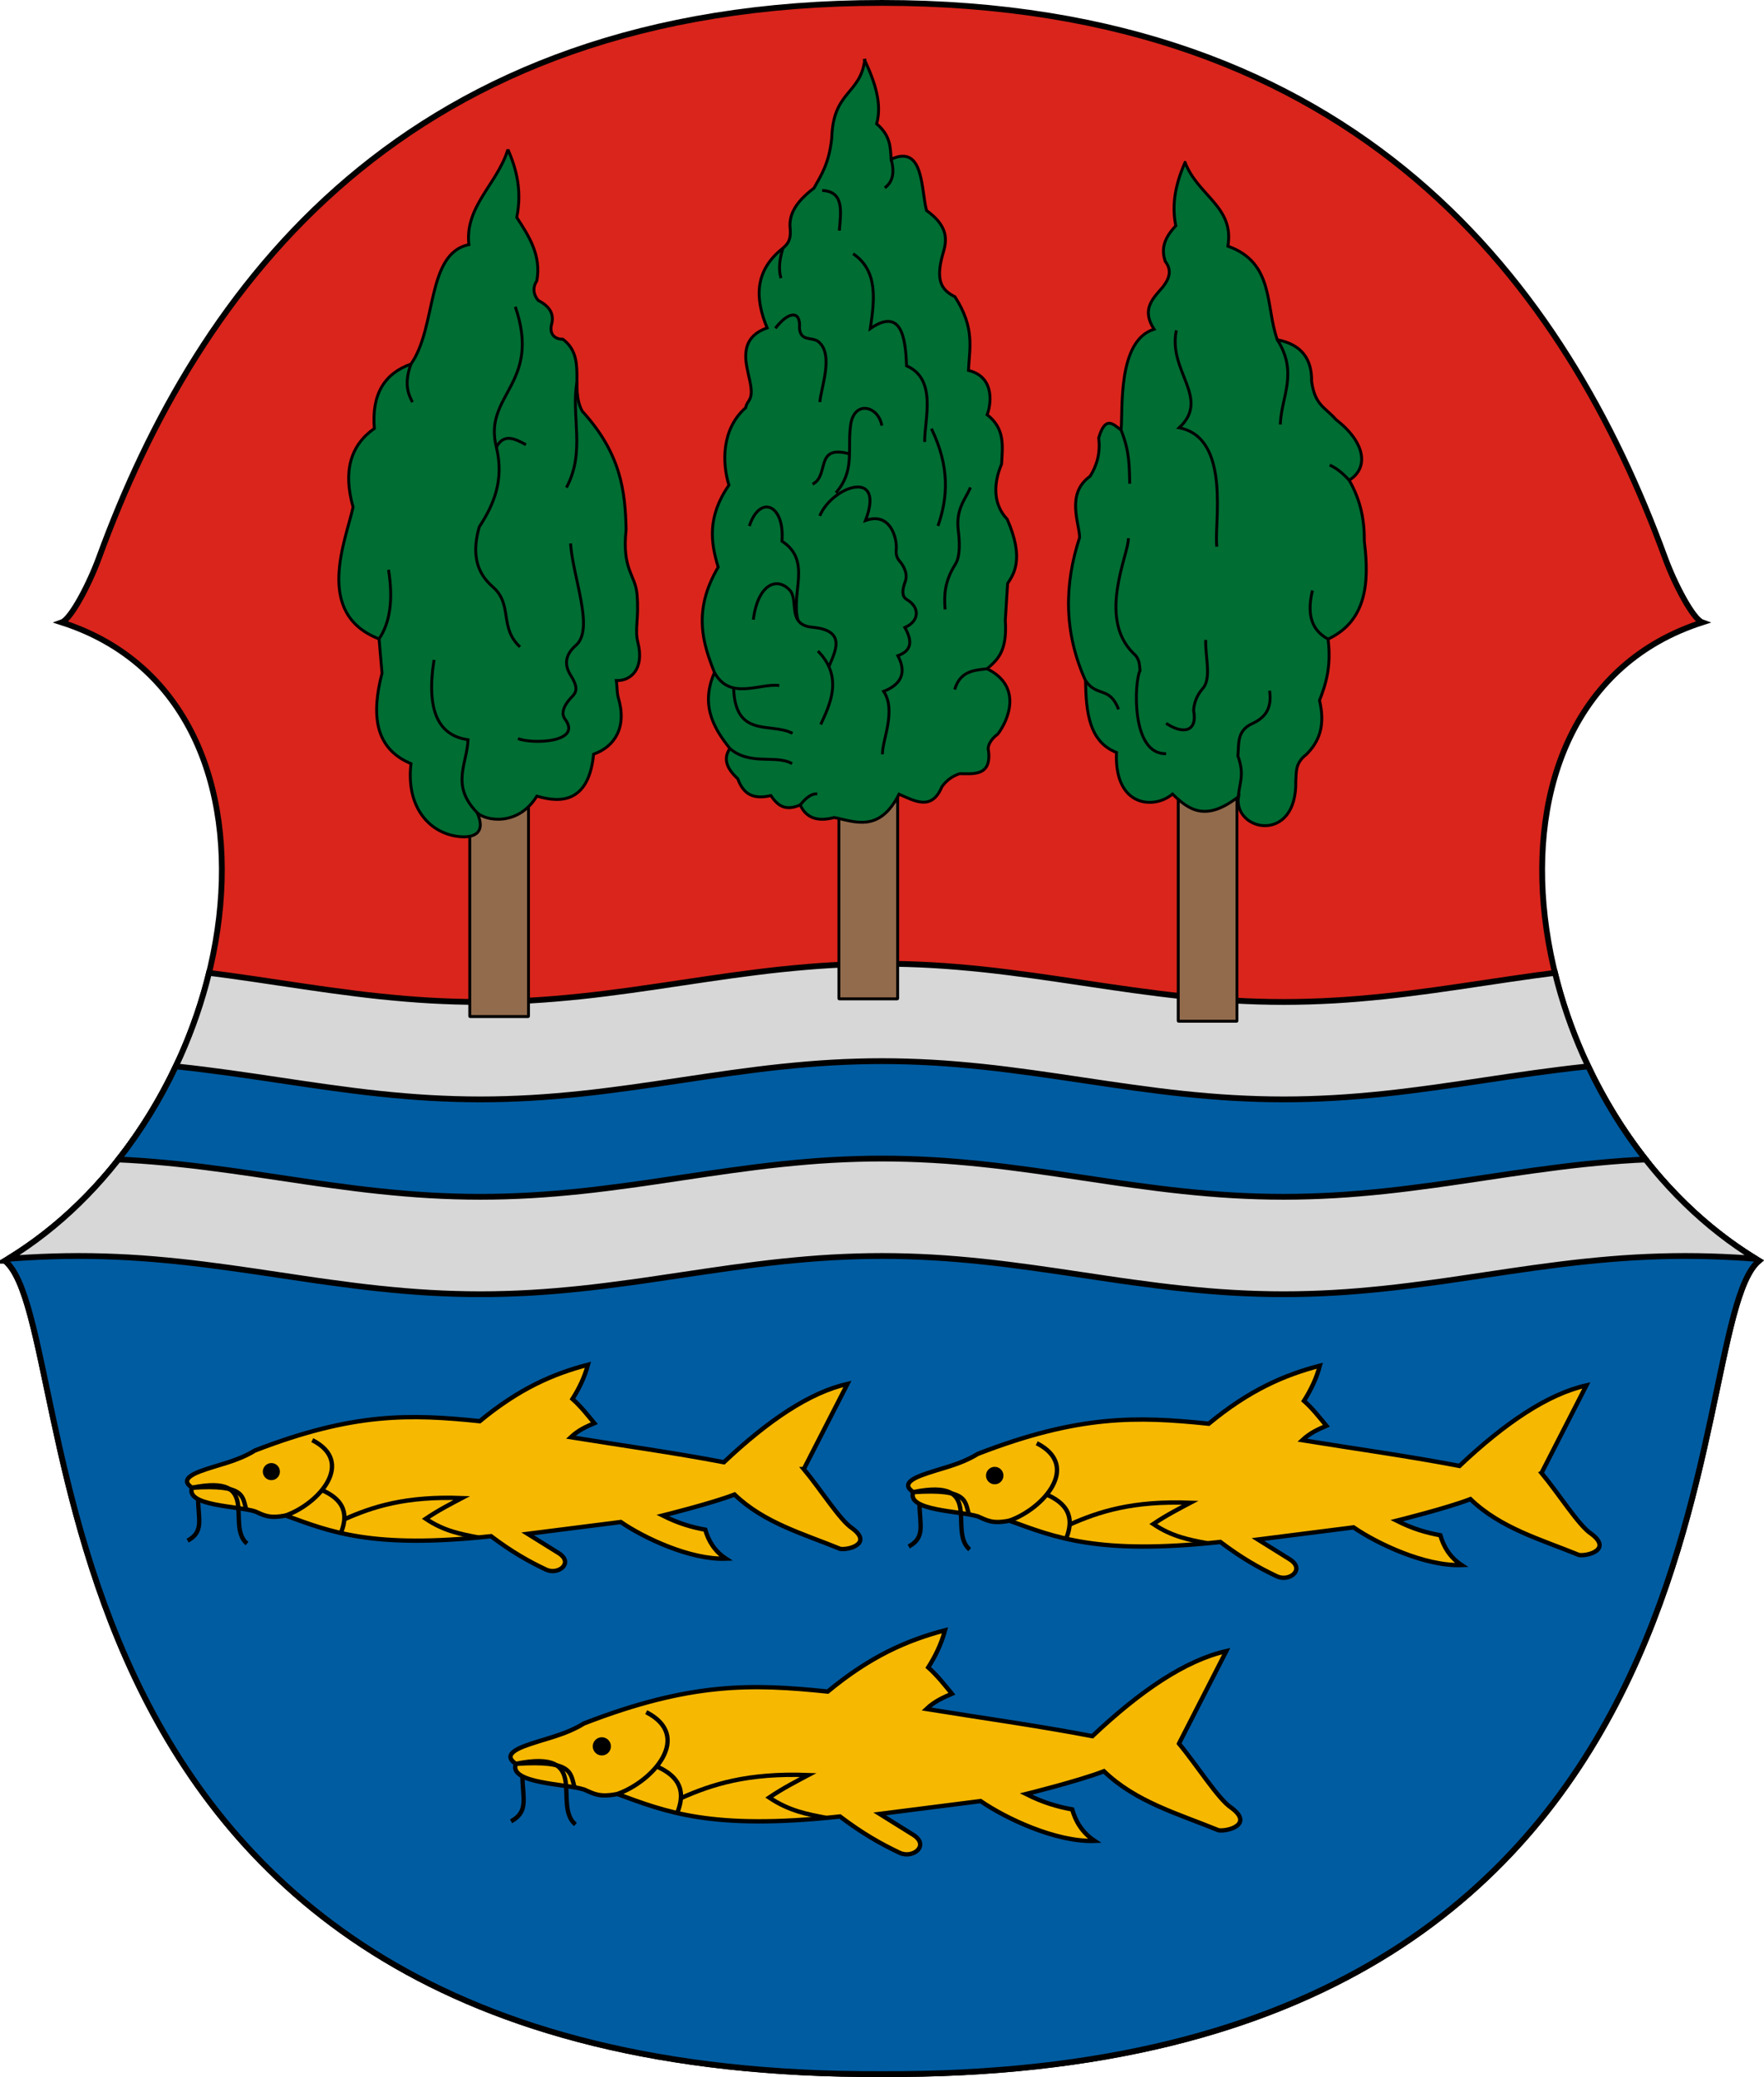
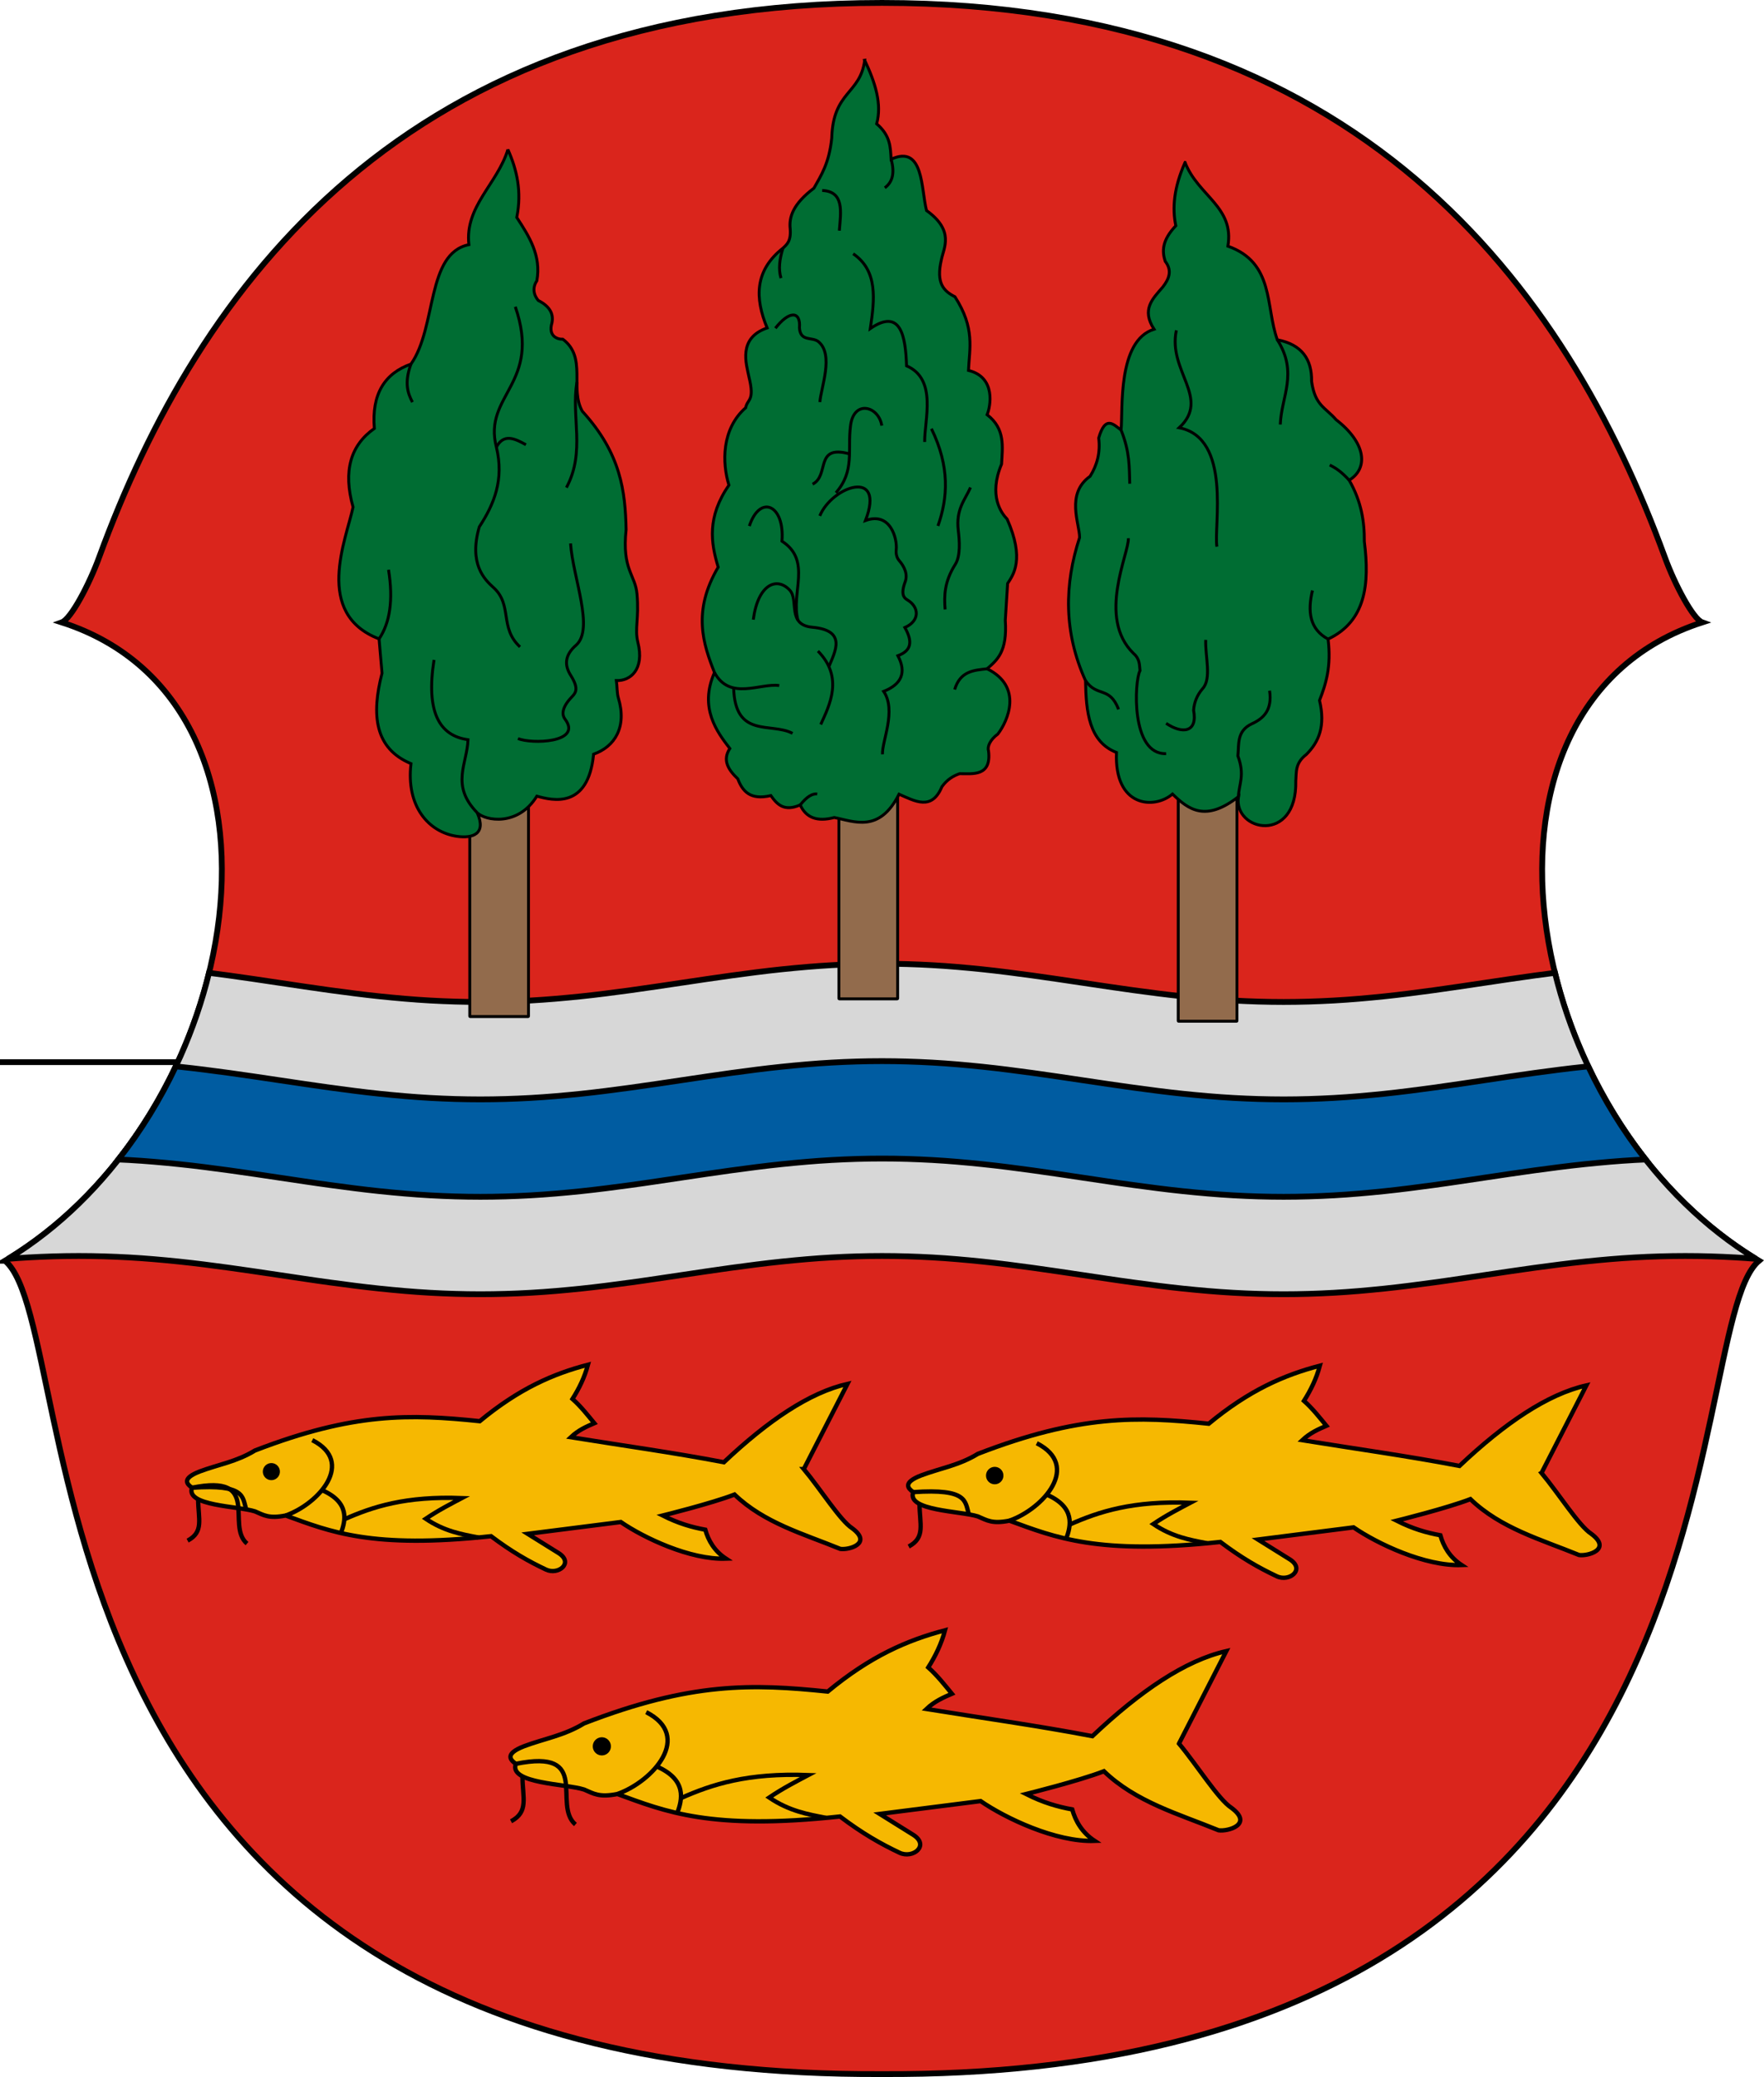
<svg xmlns="http://www.w3.org/2000/svg" xmlns:ns1="http://www.inkscape.org/namespaces/inkscape" xmlns:ns2="http://sodipodi.sourceforge.net/DTD/sodipodi-0.dtd" id="svg6442" version="1.1" ns1:version="0.91 r13725" width="608.808" height="716.696" viewBox="0 0 608.808 716.696" ns2:docname="HUN Tiszalök Címer.svg">
  <ns2:namedview pagecolor="#ffffff" bordercolor="#666666" borderopacity="1" objecttolerance="10" gridtolerance="10" guidetolerance="10" ns1:pageopacity="0" ns1:pageshadow="2" ns1:window-width="1280" ns1:window-height="971" id="namedview6444" showgrid="false" ns1:zoom="0.70710678" ns1:cx="298.69954" ns1:cy="303.86239" ns1:window-x="-8" ns1:window-y="-8" ns1:window-maximized="1" ns1:current-layer="layer2" ns1:snap-bbox="true" ns1:bbox-paths="false" ns1:bbox-nodes="true" ns1:snap-bbox-edge-midpoints="true" ns1:snap-bbox-midpoints="false" ns1:snap-intersection-paths="true" ns1:object-paths="true" ns1:object-nodes="true" ns1:snap-smooth-nodes="true" ns1:snap-midpoints="false" ns1:snap-object-midpoints="true" ns1:snap-center="true" showguides="false" ns1:guide-bbox="true" ns1:snap-global="false" fit-margin-top="0" fit-margin-left="0" fit-margin-right="0" fit-margin-bottom="0" showborder="true" ns1:snap-to-guides="true" ns1:snap-others="true" ns1:snap-nodes="true">
    <ns2:guide position="1104.404,281.66" orientation="1,0" id="guide4501" />
    <ns2:guide position="304.404,-3.007829e-006" orientation="1,0" id="guide4264" />
  </ns2:namedview>
  <defs id="defs6446">
    <clipPath id="clipPath4887" clipPathUnits="userSpaceOnUse">
      <path id="path4889" d="m -835.848,343.898 -64.352,-0.304 c -31.57,0.29 -57.399,-25.062 -57.697,-56.632 l 0,-268.919 294.838,0 0,268.919 c -0.298,31.569 -26.128,56.922 -57.697,56.632 l -64.352,0.304 c -13.792,-0.134 -25.083,10.937 -25.37,24.73 -0.287,-13.792 -11.577,-24.863 -25.369,-24.73 z" style="color:#000000;clip-rule:nonzero;display:inline;overflow:visible;visibility:visible;opacity:1;isolation:auto;mix-blend-mode:normal;color-interpolation:sRGB;color-interpolation-filters:linearRGB;solid-color:#000000;solid-opacity:1;fill:none;fill-opacity:1;fill-rule:nonzero;stroke:#000000;stroke-width:3;stroke-linecap:square;stroke-linejoin:miter;stroke-miterlimit:4;stroke-dasharray:none;stroke-dashoffset:0;stroke-opacity:1;color-rendering:auto;image-rendering:auto;shape-rendering:auto;text-rendering:auto;enable-background:accumulate" ns1:connector-curvature="0" ns2:nodetypes="cccccccccc" ns1:transform-center-x="73.709567" ns1:transform-center-y="-191.51542" />
    </clipPath>
    <clipPath id="clipPath4202" clipPathUnits="userSpaceOnUse">
      <path ns1:connector-curvature="0" style="color:#000000;clip-rule:nonzero;display:inline;overflow:visible;visibility:visible;opacity:1;isolation:auto;mix-blend-mode:normal;color-interpolation:sRGB;color-interpolation-filters:linearRGB;solid-color:#000000;solid-opacity:1;fill:#d7d7d7;fill-opacity:1;fill-rule:nonzero;stroke:#000000;stroke-width:1;stroke-linecap:butt;stroke-linejoin:miter;stroke-miterlimit:4;stroke-dasharray:none;stroke-dashoffset:0;stroke-opacity:1;color-rendering:auto;image-rendering:auto;shape-rendering:auto;text-rendering:auto;enable-background:accumulate" d="m -1644.647,62.535 -11.082,0.674 -11.039,1.922 -11.041,2.877 -1.758,0.541 0,68.707 1.758,-0.541 11.041,-2.877 11.039,-1.922 11.082,-0.674 11.078,0.674 11.041,1.922 11.041,2.877 11.039,3.393 11.041,3.393 11.039,2.877 11.041,1.922 11.039,0.674 11.039,-0.674 11.041,-1.922 11.039,-2.877 11.041,-3.393 11.039,-3.393 11.041,-2.877 11.039,-1.922 11.08,-0.674 11.082,0.674 11.039,1.922 11.041,2.877 11.039,3.393 11.041,3.393 11.039,2.877 11.041,1.922 11.039,0.674 11.039,-0.674 11.041,-1.922 11.039,-2.877 11.041,-3.393 11.039,-3.393 11.041,-2.877 11.039,-1.922 11.082,-0.674 11.08,0.674 11.039,1.922 11.041,2.877 11.039,3.393 11.041,3.393 11.039,2.877 11.041,1.922 11.039,0.674 11.039,-0.674 11.041,-1.922 11.039,-2.877 11.041,-3.393 11.039,-3.393 11.041,-2.877 11.039,-1.922 11.08,-0.674 11.082,0.674 11.039,1.922 11.041,2.877 1.758,0.541 0,-68.707 -1.758,-0.541 -11.041,-2.877 -11.039,-1.922 -11.082,-0.674 -11.08,0.674 -11.039,1.922 -11.041,2.877 -11.039,3.393 -11.041,3.393 -11.039,2.877 -11.041,1.922 -11.039,0.674 -11.039,-0.674 -11.041,-1.922 -11.039,-2.877 -11.041,-3.393 -11.039,-3.393 -11.041,-2.877 -11.039,-1.922 -11.08,-0.674 -11.082,0.674 -11.039,1.922 -11.041,2.877 -11.039,3.393 -11.041,3.393 -11.039,2.877 -11.041,1.922 -11.039,0.674 -11.039,-0.674 -11.041,-1.922 -11.039,-2.877 -11.041,-3.393 -11.039,-3.393 -11.041,-2.877 -11.039,-1.922 -11.082,-0.674 -11.08,0.674 -11.039,1.922 -11.041,2.877 -11.039,3.393 -11.041,3.393 -11.039,2.877 -11.041,1.922 -11.039,0.674 -11.039,-0.674 -11.041,-1.922 -11.039,-2.877 -11.041,-3.393 -11.039,-3.393 -11.041,-2.877 -11.041,-1.922 -11.078,-0.674 z" id="path4204" />
    </clipPath>
  </defs>
  <g ns1:groupmode="layer" id="layer1" ns1:label="RASZTER" transform="translate(2099.073,425.509)" />
  <g ns1:groupmode="layer" id="layer2" ns1:label="rajz" transform="translate(2099.073,425.509)">
    <rect style="color:#000000;clip-rule:nonzero;display:inline;overflow:visible;visibility:visible;opacity:1;isolation:auto;mix-blend-mode:normal;color-interpolation:sRGB;color-interpolation-filters:linearRGB;solid-color:#000000;solid-opacity:1;fill:none;fill-opacity:1;fill-rule:nonzero;stroke:#ff00ff;stroke-width:0.1;stroke-linecap:butt;stroke-linejoin:miter;stroke-miterlimit:4;stroke-dasharray:none;stroke-dashoffset:0;stroke-opacity:1;color-rendering:auto;image-rendering:auto;shape-rendering:auto;text-rendering:auto;enable-background:accumulate" id="rect4570" width="0" height="22.092" x="-453.971" y="-232.962" transform="matrix(0.658,-0.753,0.753,0.658,0,0)" />
    <g id="g4381">
      <path ns1:transform-center-y="432.67273" ns1:transform-center-x="151.34119" ns2:nodetypes="ccscscccc" ns1:connector-curvature="0" id="path4149" d="m -2097.352,9.526 c 83.941,-50.178 106.567,-192.298 19.581,-220.281 3.158,-1.136 9.44,-12.96 12.92,-22.475 34.011,-93.006 105.216,-191.279 270.182,-191.279 164.966,0 236.171,98.272 270.182,191.279 3.48,9.516 9.762,21.34 12.92,22.475 -86.987,27.983 -64.36,170.103 19.581,220.281 -28.877,24.155 2.213,282.11 -302.682,280.654 -304.895,1.455 -273.806,-256.499 -302.682,-280.654 z" style="color:#000000;clip-rule:nonzero;display:inline;overflow:visible;visibility:visible;opacity:1;isolation:auto;mix-blend-mode:normal;color-interpolation:sRGB;color-interpolation-filters:linearRGB;solid-color:#000000;solid-opacity:1;fill:#da251c;fill-opacity:1;fill-rule:nonzero;stroke:#000000;stroke-width:2;stroke-linecap:butt;stroke-linejoin:miter;stroke-miterlimit:4;stroke-dasharray:none;stroke-dashoffset:0;stroke-opacity:1;color-rendering:auto;image-rendering:auto;shape-rendering:auto;text-rendering:auto;enable-background:accumulate" />
-       <path id="rect4247" transform="translate(-1658.776,-519.244)" d="m -378.938,460.238 c -12.758,27.684 -33.139,52.69 -59.639,68.531 28.877,24.155 -2.213,282.11 302.682,280.654 304.895,1.455 273.807,-256.499 302.684,-280.654 -26.5,-15.841 -46.88,-40.847 -59.639,-68.531 l -486.088,0 z" style="color:#000000;clip-rule:nonzero;display:inline;overflow:visible;visibility:visible;opacity:1;isolation:auto;mix-blend-mode:normal;color-interpolation:sRGB;color-interpolation-filters:linearRGB;solid-color:#000000;solid-opacity:1;fill:#005ca1;fill-opacity:1;fill-rule:nonzero;stroke:#000000;stroke-width:2;stroke-linecap:butt;stroke-linejoin:miter;stroke-miterlimit:4;stroke-dasharray:none;stroke-dashoffset:0;stroke-opacity:1;color-rendering:auto;image-rendering:auto;shape-rendering:auto;text-rendering:auto;enable-background:accumulate" ns1:connector-curvature="0" />
+       <path id="rect4247" transform="translate(-1658.776,-519.244)" d="m -378.938,460.238 l -486.088,0 z" style="color:#000000;clip-rule:nonzero;display:inline;overflow:visible;visibility:visible;opacity:1;isolation:auto;mix-blend-mode:normal;color-interpolation:sRGB;color-interpolation-filters:linearRGB;solid-color:#000000;solid-opacity:1;fill:#005ca1;fill-opacity:1;fill-rule:nonzero;stroke:#000000;stroke-width:2;stroke-linecap:butt;stroke-linejoin:miter;stroke-miterlimit:4;stroke-dasharray:none;stroke-dashoffset:0;stroke-opacity:1;color-rendering:auto;image-rendering:auto;shape-rendering:auto;text-rendering:auto;enable-background:accumulate" ns1:connector-curvature="0" />
      <path id="path4161" transform="translate(-1658.776,-519.244)" d="m -135.893,426.273 c -5.786,0 -11.579,0.182 -17.326,0.502 -5.822,0.324 -11.597,0.84 -17.326,1.43 -5.832,0.6 -11.584,1.37 -17.326,2.143 -5.812,0.782 -11.551,1.683 -17.326,2.525 -5.776,0.842 -11.514,1.743 -17.326,2.525 -5.741,0.773 -11.492,1.542 -17.324,2.143 -5.729,0.59 -11.504,1.106 -17.326,1.43 -5.747,0.32 -11.554,0.504 -17.334,0.504 -5.78,0 -11.587,-0.184 -17.334,-0.504 -5.822,-0.324 -11.597,-0.84 -17.326,-1.43 -5.832,-0.6 -11.583,-1.37 -17.324,-2.143 -5.812,-0.782 -11.551,-1.683 -17.326,-2.525 -5.775,-0.842 -11.514,-1.743 -17.326,-2.525 -2.333,-0.314 -4.672,-0.622 -7.014,-0.924 -9.485,38.803 -33.842,76.99 -69.355,98.686 2.348,-0.187 4.703,-0.357 7.066,-0.488 5.747,-0.32 11.538,-0.502 17.324,-0.502 5.786,0 11.579,0.182 17.326,0.502 5.822,0.324 11.597,0.842 17.326,1.432 5.832,0.6 11.584,1.368 17.326,2.141 5.812,0.782 11.551,1.683 17.326,2.525 5.775,0.842 11.514,1.745 17.326,2.527 5.742,0.773 11.492,1.54 17.324,2.141 5.729,0.59 11.504,1.108 17.326,1.432 5.747,0.32 11.554,0.502 17.334,0.502 5.78,0 11.587,-0.182 17.334,-0.502 5.822,-0.324 11.597,-0.842 17.326,-1.432 5.832,-0.6 11.583,-1.368 17.324,-2.141 5.812,-0.782 11.551,-1.685 17.326,-2.527 5.775,-0.842 11.514,-1.743 17.326,-2.525 5.742,-0.773 11.494,-1.54 17.326,-2.141 5.729,-0.59 11.504,-1.108 17.326,-1.432 5.747,-0.32 11.54,-0.502 17.326,-0.502 5.786,0 11.577,0.182 17.324,0.502 5.822,0.324 11.597,0.842 17.326,1.432 5.832,0.6 11.585,1.368 17.326,2.141 5.812,0.782 11.551,1.683 17.326,2.525 5.775,0.842 11.514,1.745 17.326,2.527 5.742,0.773 11.492,1.54 17.324,2.141 5.729,0.59 11.504,1.108 17.326,1.432 5.747,0.32 11.548,0.502 17.326,0.502 5.778,0 11.579,-0.182 17.326,-0.502 5.822,-0.324 11.597,-0.842 17.326,-1.432 5.832,-0.6 11.583,-1.368 17.324,-2.141 5.812,-0.782 11.551,-1.685 17.326,-2.527 5.775,-0.842 11.514,-1.743 17.326,-2.525 5.742,-0.773 11.494,-1.54 17.326,-2.141 5.729,-0.59 11.504,-1.108 17.326,-1.432 5.747,-0.32 11.54,-0.502 17.326,-0.502 5.786,0 11.577,0.182 17.324,0.502 2.369,0.132 4.73,0.302 7.084,0.49 -35.515,-21.695 -59.872,-59.885 -69.357,-98.689 -2.347,0.302 -4.691,0.611 -7.029,0.926 -5.812,0.782 -11.551,1.683 -17.326,2.525 -5.776,0.842 -11.514,1.743 -17.326,2.525 -5.741,0.773 -11.492,1.542 -17.324,2.143 -5.729,0.59 -11.504,1.106 -17.326,1.43 -5.747,0.32 -11.549,0.504 -17.326,0.504 -5.778,0 -11.579,-0.184 -17.326,-0.504 -5.822,-0.324 -11.597,-0.84 -17.326,-1.43 -5.832,-0.6 -11.583,-1.37 -17.324,-2.143 -5.812,-0.782 -11.551,-1.683 -17.326,-2.525 -5.775,-0.842 -11.514,-1.743 -17.326,-2.525 -5.742,-0.773 -11.494,-1.542 -17.326,-2.143 -5.729,-0.59 -11.504,-1.106 -17.326,-1.43 -5.747,-0.32 -11.538,-0.502 -17.324,-0.502 z" style="color:#000000;clip-rule:nonzero;display:inline;overflow:visible;visibility:visible;opacity:1;isolation:auto;mix-blend-mode:normal;color-interpolation:sRGB;color-interpolation-filters:linearRGB;solid-color:#000000;solid-opacity:1;fill:#d7d7d7;fill-opacity:1;fill-rule:nonzero;stroke:#000000;stroke-width:2;stroke-linecap:butt;stroke-linejoin:miter;stroke-miterlimit:4;stroke-dasharray:none;stroke-dashoffset:0;stroke-opacity:1;color-rendering:auto;image-rendering:auto;shape-rendering:auto;text-rendering:auto;enable-background:accumulate" ns1:connector-curvature="0" />
      <path id="path4227" transform="translate(-1658.776,-519.244)" d="m -135.893,459.889 c -5.786,0 -11.579,0.182 -17.326,0.502 -5.822,0.324 -11.597,0.842 -17.326,1.432 -5.832,0.6 -11.584,1.368 -17.326,2.141 -5.812,0.782 -11.551,1.683 -17.326,2.525 -5.776,0.842 -11.514,1.743 -17.326,2.525 -5.741,0.773 -11.492,1.542 -17.324,2.143 -5.729,0.59 -11.504,1.106 -17.326,1.43 -5.747,0.32 -11.554,0.504 -17.334,0.504 -5.78,0 -11.587,-0.184 -17.334,-0.504 -5.822,-0.324 -11.597,-0.84 -17.326,-1.43 -5.832,-0.6 -11.583,-1.37 -17.324,-2.143 -5.812,-0.782 -11.551,-1.683 -17.326,-2.525 -5.775,-0.842 -11.514,-1.743 -17.326,-2.525 -5.742,-0.773 -11.494,-1.54 -17.326,-2.141 -0.385,-0.04 -0.775,-0.07 -1.16,-0.109 -5.35,11.328 -11.989,22.178 -19.799,32.113 1.212,0.055 2.424,0.112 3.633,0.18 5.822,0.324 11.597,0.842 17.326,1.432 5.832,0.6 11.584,1.368 17.326,2.141 5.812,0.782 11.551,1.683 17.326,2.525 5.775,0.842 11.514,1.745 17.326,2.527 5.742,0.773 11.492,1.54 17.324,2.141 5.729,0.59 11.504,1.106 17.326,1.43 5.747,0.32 11.554,0.504 17.334,0.504 5.78,0 11.587,-0.184 17.334,-0.504 5.822,-0.324 11.597,-0.84 17.326,-1.43 5.832,-0.6 11.583,-1.368 17.324,-2.141 5.812,-0.782 11.551,-1.685 17.326,-2.527 5.775,-0.842 11.514,-1.743 17.326,-2.525 5.742,-0.773 11.494,-1.54 17.326,-2.141 5.729,-0.59 11.504,-1.108 17.326,-1.432 5.747,-0.32 11.54,-0.502 17.326,-0.502 5.786,0 11.577,0.182 17.324,0.502 5.822,0.324 11.597,0.842 17.326,1.432 5.832,0.6 11.585,1.368 17.326,2.141 5.812,0.782 11.551,1.683 17.326,2.525 5.775,0.842 11.514,1.745 17.326,2.527 5.742,0.773 11.492,1.54 17.324,2.141 5.729,0.59 11.504,1.106 17.326,1.43 5.747,0.32 11.548,0.504 17.326,0.504 5.778,0 11.579,-0.184 17.326,-0.504 5.822,-0.324 11.597,-0.84 17.326,-1.43 5.832,-0.6 11.583,-1.368 17.324,-2.141 5.812,-0.782 11.551,-1.685 17.326,-2.527 5.775,-0.842 11.514,-1.743 17.326,-2.525 5.742,-0.773 11.494,-1.54 17.326,-2.141 5.729,-0.59 11.504,-1.108 17.326,-1.432 1.214,-0.068 2.431,-0.125 3.648,-0.18 -7.81,-9.936 -14.449,-20.787 -19.799,-32.115 -0.391,0.04 -0.785,0.071 -1.176,0.111 -5.832,0.6 -11.584,1.368 -17.326,2.141 -5.812,0.782 -11.551,1.683 -17.326,2.525 -5.776,0.842 -11.514,1.743 -17.326,2.525 -5.741,0.773 -11.492,1.542 -17.324,2.143 -5.729,0.59 -11.504,1.106 -17.326,1.43 -5.747,0.32 -11.549,0.504 -17.326,0.504 -5.778,0 -11.579,-0.184 -17.326,-0.504 -5.822,-0.324 -11.597,-0.84 -17.326,-1.43 -5.832,-0.6 -11.583,-1.37 -17.324,-2.143 -5.812,-0.782 -11.551,-1.683 -17.326,-2.525 -5.775,-0.842 -11.514,-1.743 -17.326,-2.525 -5.742,-0.773 -11.494,-1.54 -17.326,-2.141 -5.729,-0.59 -11.504,-1.108 -17.326,-1.432 -5.747,-0.32 -11.538,-0.502 -17.324,-0.502 z" style="color:#000000;clip-rule:nonzero;display:inline;overflow:visible;visibility:visible;opacity:1;isolation:auto;mix-blend-mode:normal;color-interpolation:sRGB;color-interpolation-filters:linearRGB;solid-color:#000000;solid-opacity:1;fill:#005ca1;fill-opacity:1;fill-rule:nonzero;stroke:#000000;stroke-width:2;stroke-linecap:butt;stroke-linejoin:miter;stroke-miterlimit:4;stroke-dasharray:none;stroke-dashoffset:0;stroke-opacity:1;color-rendering:auto;image-rendering:auto;shape-rendering:auto;text-rendering:auto;enable-background:accumulate" ns1:connector-curvature="0" />
      <g transform="translate(-800,60)" id="g4170">
        <path style="color:#000000;clip-rule:nonzero;display:inline;overflow:visible;visibility:visible;opacity:1;isolation:auto;mix-blend-mode:normal;color-interpolation:sRGB;color-interpolation-filters:linearRGB;solid-color:#000000;solid-opacity:1;fill:#f6b801;fill-opacity:1;fill-rule:nonzero;stroke:#000000;stroke-width:1.5;stroke-linecap:butt;stroke-linejoin:miter;stroke-miterlimit:4;stroke-dasharray:none;stroke-dashoffset:0;stroke-opacity:1;color-rendering:auto;image-rendering:auto;shape-rendering:auto;text-rendering:auto;enable-background:accumulate" d="m -1021.66,21.41 15.066,-29.387 c -13.06,2.954 -27.407,12.663 -42.641,27.03 -17.384,-3.332 -35.207,-5.786 -52.833,-8.636 2.669,-2.513 5.44,-3.679 8.108,-4.837 -2.166,-2.627 -4.62,-5.785 -7.535,-8.365 2.264,-3.574 4.164,-7.421 5.343,-11.809 -11.996,3.14 -23.727,8.218 -37.347,19.478 -24.055,-2.482 -43.544,-3.036 -77.579,10.114 -6.357,3.896 -12.714,4.846 -19.071,7.241 -6.488,2.506 -4.256,4.462 -2.651,5.609 -2.321,6.304 15.957,6.31 21.722,8.159 3.138,1.351 4.828,2.56 10.606,1.428 15.326,5.587 29.7,11.576 70.877,7.139 7.162,5.4 12.956,8.684 18.969,11.524 4.2,1.984 9.588,-2.236 4.487,-5.609 l -10.81,-6.731 32.124,-4.079 c 7.835,5.402 23.968,13.1 36.306,12.646 -4.015,-2.643 -6.1,-6.298 -7.139,-9.994 -4.695,-0.871 -9.176,-2.124 -14.685,-4.895 0,0 16.905,-4.187 24.782,-7.241 10.198,9.804 23.758,13.557 36.51,18.765 2.923,0.441 11.211,-1.86 4.079,-7.139 -4.123,-2.645 -10.955,-13.541 -16.691,-20.409 z" id="path4154" ns1:connector-curvature="0" ns2:nodetypes="ccccccccccccccscccccccccc" />
        <path style="color:#000000;clip-rule:nonzero;display:inline;overflow:visible;visibility:visible;opacity:1;isolation:auto;mix-blend-mode:normal;color-interpolation:sRGB;color-interpolation-filters:linearRGB;solid-color:#000000;solid-opacity:1;fill:none;fill-opacity:1;fill-rule:nonzero;stroke:#000000;stroke-width:1.5;stroke-linecap:butt;stroke-linejoin:miter;stroke-miterlimit:4;stroke-dasharray:none;stroke-dashoffset:0;stroke-opacity:1;color-rendering:auto;image-rendering:auto;shape-rendering:auto;text-rendering:auto;enable-background:accumulate" d="m -1232.797,27.848 c 18.465,-1.264 17.352,3.116 18.693,7.475" id="path4156" ns1:connector-curvature="0" ns2:nodetypes="cc" />
        <path style="color:#000000;clip-rule:nonzero;display:inline;overflow:visible;visibility:visible;opacity:1;isolation:auto;mix-blend-mode:normal;color-interpolation:sRGB;color-interpolation-filters:linearRGB;solid-color:#000000;solid-opacity:1;fill:none;fill-opacity:1;fill-rule:nonzero;stroke:#000000;stroke-width:1.5;stroke-linecap:butt;stroke-linejoin:miter;stroke-miterlimit:4;stroke-dasharray:none;stroke-dashoffset:0;stroke-opacity:1;color-rendering:auto;image-rendering:auto;shape-rendering:auto;text-rendering:auto;enable-background:accumulate" d="m -1230.69,31.809 c 0.044,6.884 2.058,11.263 -3.637,14.294" id="path4158" ns1:connector-curvature="0" ns2:nodetypes="cc" />
        <path style="color:#000000;clip-rule:nonzero;display:inline;overflow:visible;visibility:visible;opacity:1;isolation:auto;mix-blend-mode:normal;color-interpolation:sRGB;color-interpolation-filters:linearRGB;solid-color:#000000;solid-opacity:1;fill:none;fill-opacity:1;fill-rule:nonzero;stroke:#000000;stroke-width:1.5;stroke-linecap:butt;stroke-linejoin:miter;stroke-miterlimit:4;stroke-dasharray:none;stroke-dashoffset:0;stroke-opacity:1;color-rendering:auto;image-rendering:auto;shape-rendering:auto;text-rendering:auto;enable-background:accumulate" d="m -1232.797,27.848 c 24.338,-4.944 11.486,12.931 18.969,19.275" id="path4160" ns1:connector-curvature="0" ns2:nodetypes="cc" />
        <path style="color:#000000;clip-rule:nonzero;display:inline;overflow:visible;visibility:visible;opacity:1;isolation:auto;mix-blend-mode:normal;color-interpolation:sRGB;color-interpolation-filters:linearRGB;solid-color:#000000;solid-opacity:1;fill:none;fill-opacity:1;fill-rule:nonzero;stroke:#000000;stroke-width:1.5;stroke-linecap:butt;stroke-linejoin:miter;stroke-miterlimit:4;stroke-dasharray:none;stroke-dashoffset:0;stroke-opacity:1;color-rendering:auto;image-rendering:auto;shape-rendering:auto;text-rendering:auto;enable-background:accumulate" d="m -1200.469,37.434 c 11.514,-4.1 24.082,-18.424 9.178,-26.005" id="path4162" ns1:connector-curvature="0" ns2:nodetypes="cc" />
        <path style="color:#000000;clip-rule:nonzero;display:inline;overflow:visible;visibility:visible;opacity:1;isolation:auto;mix-blend-mode:normal;color-interpolation:sRGB;color-interpolation-filters:linearRGB;solid-color:#000000;solid-opacity:1;fill:#000000;fill-opacity:1;fill-rule:nonzero;stroke:#000000;stroke-width:1.5;stroke-linecap:butt;stroke-linejoin:miter;stroke-miterlimit:4;stroke-dasharray:none;stroke-dashoffset:0;stroke-opacity:1;color-rendering:auto;image-rendering:auto;shape-rendering:auto;text-rendering:auto;enable-background:accumulate" id="path4164" ns2:type="arc" ns2:cx="-1205.4153" ns2:cy="22.289978" ns2:rx="2.1926117" ns2:ry="2.1926117" ns2:start="6.2742318" ns2:end="6.2732544" ns2:open="true" d="m -1203.223,22.27 a 2.193,2.193 0 0 1 -2.172,2.212 2.193,2.193 0 0 1 -2.213,-2.172 2.193,2.193 0 0 1 2.171,-2.213 2.193,2.193 0 0 1 2.214,2.171" />
        <path style="color:#000000;clip-rule:nonzero;display:inline;overflow:visible;visibility:visible;opacity:1;isolation:auto;mix-blend-mode:normal;color-interpolation:sRGB;color-interpolation-filters:linearRGB;solid-color:#000000;solid-opacity:1;fill:none;fill-opacity:1;fill-rule:nonzero;stroke:#000000;stroke-width:1.5;stroke-linecap:butt;stroke-linejoin:miter;stroke-miterlimit:4;stroke-dasharray:none;stroke-dashoffset:0;stroke-opacity:1;color-rendering:auto;image-rendering:auto;shape-rendering:auto;text-rendering:auto;enable-background:accumulate" d="m -1187.958,28.675 c 9.766,4.264 8.101,10.627 6.559,14.82" id="path4166" ns1:connector-curvature="0" ns2:nodetypes="cc" />
        <path style="color:#000000;clip-rule:nonzero;display:inline;overflow:visible;visibility:visible;opacity:1;isolation:auto;mix-blend-mode:normal;color-interpolation:sRGB;color-interpolation-filters:linearRGB;solid-color:#000000;solid-opacity:1;fill:none;fill-opacity:1;fill-rule:nonzero;stroke:#000000;stroke-width:1.5;stroke-linecap:butt;stroke-linejoin:miter;stroke-miterlimit:4;stroke-dasharray:none;stroke-dashoffset:0;stroke-opacity:1;color-rendering:auto;image-rendering:auto;shape-rendering:auto;text-rendering:auto;enable-background:accumulate" d="m -1180.244,38.742 c 9.905,-4.391 21.224,-8.051 40.556,-7.325 -3.635,1.924 -7.995,4.133 -12.442,7.139 6.392,4.307 12.268,5.326 18.128,6.462" id="path4168" ns1:connector-curvature="0" ns2:nodetypes="cccc" />
      </g>
      <g id="g4180" transform="matrix(1.027,0,0,1.028,-517.803,60.738)">
        <path ns2:nodetypes="ccccccccccccccscccccccccc" ns1:connector-curvature="0" id="path4182" d="m -1021.66,21.41 15.066,-29.387 c -13.06,2.954 -27.407,12.663 -42.641,27.03 -17.384,-3.332 -35.207,-5.786 -52.833,-8.636 2.669,-2.513 5.44,-3.679 8.108,-4.837 -2.166,-2.627 -4.62,-5.785 -7.535,-8.365 2.264,-3.574 4.164,-7.421 5.343,-11.809 -11.996,3.14 -23.727,8.218 -37.347,19.478 -24.055,-2.482 -43.544,-3.036 -77.579,10.114 -6.357,3.896 -12.714,4.846 -19.071,7.241 -6.488,2.506 -4.256,4.462 -2.651,5.609 -2.321,6.304 15.957,6.31 21.722,8.159 3.138,1.351 4.828,2.56 10.606,1.428 15.326,5.587 29.7,11.576 70.877,7.139 7.162,5.4 12.956,8.684 18.969,11.524 4.2,1.984 9.588,-2.236 4.487,-5.609 l -10.81,-6.731 32.124,-4.079 c 7.835,5.402 23.968,13.1 36.306,12.646 -4.015,-2.643 -6.1,-6.298 -7.139,-9.994 -4.695,-0.871 -9.176,-2.124 -14.685,-4.895 0,0 16.905,-4.187 24.782,-7.241 10.198,9.804 23.758,13.557 36.51,18.765 2.923,0.441 11.211,-1.86 4.079,-7.139 -4.123,-2.645 -10.955,-13.541 -16.691,-20.409 z" style="color:#000000;clip-rule:nonzero;display:inline;overflow:visible;visibility:visible;opacity:1;isolation:auto;mix-blend-mode:normal;color-interpolation:sRGB;color-interpolation-filters:linearRGB;solid-color:#000000;solid-opacity:1;fill:#f6b801;fill-opacity:1;fill-rule:nonzero;stroke:#000000;stroke-width:1.46;stroke-linecap:butt;stroke-linejoin:miter;stroke-miterlimit:4;stroke-dasharray:none;stroke-dashoffset:0;stroke-opacity:1;color-rendering:auto;image-rendering:auto;shape-rendering:auto;text-rendering:auto;enable-background:accumulate" />
        <path ns2:nodetypes="cc" ns1:connector-curvature="0" id="path4184" d="m -1232.797,27.848 c 18.465,-1.264 17.352,3.116 18.693,7.475" style="color:#000000;clip-rule:nonzero;display:inline;overflow:visible;visibility:visible;opacity:1;isolation:auto;mix-blend-mode:normal;color-interpolation:sRGB;color-interpolation-filters:linearRGB;solid-color:#000000;solid-opacity:1;fill:none;fill-opacity:1;fill-rule:nonzero;stroke:#000000;stroke-width:1.46;stroke-linecap:butt;stroke-linejoin:miter;stroke-miterlimit:4;stroke-dasharray:none;stroke-dashoffset:0;stroke-opacity:1;color-rendering:auto;image-rendering:auto;shape-rendering:auto;text-rendering:auto;enable-background:accumulate" />
        <path ns2:nodetypes="cc" ns1:connector-curvature="0" id="path4186" d="m -1230.69,31.809 c 0.044,6.884 2.058,11.263 -3.637,14.294" style="color:#000000;clip-rule:nonzero;display:inline;overflow:visible;visibility:visible;opacity:1;isolation:auto;mix-blend-mode:normal;color-interpolation:sRGB;color-interpolation-filters:linearRGB;solid-color:#000000;solid-opacity:1;fill:none;fill-opacity:1;fill-rule:nonzero;stroke:#000000;stroke-width:1.46;stroke-linecap:butt;stroke-linejoin:miter;stroke-miterlimit:4;stroke-dasharray:none;stroke-dashoffset:0;stroke-opacity:1;color-rendering:auto;image-rendering:auto;shape-rendering:auto;text-rendering:auto;enable-background:accumulate" />
-         <path ns2:nodetypes="cc" ns1:connector-curvature="0" id="path4188" d="m -1232.797,27.848 c 24.338,-4.944 11.486,12.931 18.969,19.275" style="color:#000000;clip-rule:nonzero;display:inline;overflow:visible;visibility:visible;opacity:1;isolation:auto;mix-blend-mode:normal;color-interpolation:sRGB;color-interpolation-filters:linearRGB;solid-color:#000000;solid-opacity:1;fill:none;fill-opacity:1;fill-rule:nonzero;stroke:#000000;stroke-width:1.46;stroke-linecap:butt;stroke-linejoin:miter;stroke-miterlimit:4;stroke-dasharray:none;stroke-dashoffset:0;stroke-opacity:1;color-rendering:auto;image-rendering:auto;shape-rendering:auto;text-rendering:auto;enable-background:accumulate" />
        <path ns2:nodetypes="cc" ns1:connector-curvature="0" id="path4190" d="m -1200.469,37.434 c 11.514,-4.1 24.082,-18.424 9.178,-26.005" style="color:#000000;clip-rule:nonzero;display:inline;overflow:visible;visibility:visible;opacity:1;isolation:auto;mix-blend-mode:normal;color-interpolation:sRGB;color-interpolation-filters:linearRGB;solid-color:#000000;solid-opacity:1;fill:none;fill-opacity:1;fill-rule:nonzero;stroke:#000000;stroke-width:1.46;stroke-linecap:butt;stroke-linejoin:miter;stroke-miterlimit:4;stroke-dasharray:none;stroke-dashoffset:0;stroke-opacity:1;color-rendering:auto;image-rendering:auto;shape-rendering:auto;text-rendering:auto;enable-background:accumulate" />
        <path d="m -1203.223,22.27 a 2.193,2.193 0 0 1 -2.172,2.212 2.193,2.193 0 0 1 -2.213,-2.172 2.193,2.193 0 0 1 2.171,-2.213 2.193,2.193 0 0 1 2.214,2.171" ns2:open="true" ns2:end="6.2732544" ns2:start="6.2742318" ns2:ry="2.1926117" ns2:rx="2.1926117" ns2:cy="22.289978" ns2:cx="-1205.4153" ns2:type="arc" id="path4192" style="color:#000000;clip-rule:nonzero;display:inline;overflow:visible;visibility:visible;opacity:1;isolation:auto;mix-blend-mode:normal;color-interpolation:sRGB;color-interpolation-filters:linearRGB;solid-color:#000000;solid-opacity:1;fill:#000000;fill-opacity:1;fill-rule:nonzero;stroke:#000000;stroke-width:1.46;stroke-linecap:butt;stroke-linejoin:miter;stroke-miterlimit:4;stroke-dasharray:none;stroke-dashoffset:0;stroke-opacity:1;color-rendering:auto;image-rendering:auto;shape-rendering:auto;text-rendering:auto;enable-background:accumulate" />
        <path ns2:nodetypes="cc" ns1:connector-curvature="0" id="path4194" d="m -1187.958,28.675 c 9.766,4.264 8.101,10.627 6.559,14.82" style="color:#000000;clip-rule:nonzero;display:inline;overflow:visible;visibility:visible;opacity:1;isolation:auto;mix-blend-mode:normal;color-interpolation:sRGB;color-interpolation-filters:linearRGB;solid-color:#000000;solid-opacity:1;fill:none;fill-opacity:1;fill-rule:nonzero;stroke:#000000;stroke-width:1.46;stroke-linecap:butt;stroke-linejoin:miter;stroke-miterlimit:4;stroke-dasharray:none;stroke-dashoffset:0;stroke-opacity:1;color-rendering:auto;image-rendering:auto;shape-rendering:auto;text-rendering:auto;enable-background:accumulate" />
        <path ns2:nodetypes="cccc" ns1:connector-curvature="0" id="path4196" d="m -1180.244,38.742 c 9.905,-4.391 21.224,-8.051 40.556,-7.325 -3.635,1.924 -7.995,4.133 -12.442,7.139 6.392,4.307 12.268,5.326 18.128,6.462" style="color:#000000;clip-rule:nonzero;display:inline;overflow:visible;visibility:visible;opacity:1;isolation:auto;mix-blend-mode:normal;color-interpolation:sRGB;color-interpolation-filters:linearRGB;solid-color:#000000;solid-opacity:1;fill:none;fill-opacity:1;fill-rule:nonzero;stroke:#000000;stroke-width:1.46;stroke-linecap:butt;stroke-linejoin:miter;stroke-miterlimit:4;stroke-dasharray:none;stroke-dashoffset:0;stroke-opacity:1;color-rendering:auto;image-rendering:auto;shape-rendering:auto;text-rendering:auto;enable-background:accumulate" />
      </g>
      <g id="g4198" transform="matrix(1.084,0,0,1.086,-584.689,152.879)">
        <path ns2:nodetypes="ccccccccccccccscccccccccc" ns1:connector-curvature="0" id="path4200" d="m -1021.66,21.41 15.066,-29.387 c -13.06,2.954 -27.407,12.663 -42.641,27.03 -17.384,-3.332 -35.207,-5.786 -52.833,-8.636 2.669,-2.513 5.44,-3.679 8.108,-4.837 -2.166,-2.627 -4.62,-5.785 -7.535,-8.365 2.264,-3.574 4.164,-7.421 5.343,-11.809 -11.996,3.14 -23.727,8.218 -37.347,19.478 -24.055,-2.482 -43.544,-3.036 -77.579,10.114 -6.357,3.896 -12.714,4.846 -19.071,7.241 -6.488,2.506 -4.256,4.462 -2.651,5.609 -2.321,6.304 15.957,6.31 21.722,8.159 3.138,1.351 4.828,2.56 10.606,1.428 15.326,5.587 29.7,11.576 70.877,7.139 7.162,5.4 12.956,8.684 18.969,11.524 4.2,1.984 9.588,-2.236 4.487,-5.609 l -10.81,-6.731 32.124,-4.079 c 7.835,5.402 23.968,13.1 36.306,12.646 -4.015,-2.643 -6.1,-6.298 -7.139,-9.994 -4.695,-0.871 -9.176,-2.124 -14.685,-4.895 0,0 16.905,-4.187 24.782,-7.241 10.198,9.804 23.758,13.557 36.51,18.765 2.923,0.441 11.211,-1.86 4.079,-7.139 -4.123,-2.645 -10.955,-13.541 -16.691,-20.409 z" style="color:#000000;clip-rule:nonzero;display:inline;overflow:visible;visibility:visible;opacity:1;isolation:auto;mix-blend-mode:normal;color-interpolation:sRGB;color-interpolation-filters:linearRGB;solid-color:#000000;solid-opacity:1;fill:#f6b801;fill-opacity:1;fill-rule:nonzero;stroke:#000000;stroke-width:1.382;stroke-linecap:butt;stroke-linejoin:miter;stroke-miterlimit:4;stroke-dasharray:none;stroke-dashoffset:0;stroke-opacity:1;color-rendering:auto;image-rendering:auto;shape-rendering:auto;text-rendering:auto;enable-background:accumulate" />
-         <path ns2:nodetypes="cc" ns1:connector-curvature="0" id="path4202" d="m -1232.797,27.848 c 18.465,-1.264 17.352,3.116 18.693,7.475" style="color:#000000;clip-rule:nonzero;display:inline;overflow:visible;visibility:visible;opacity:1;isolation:auto;mix-blend-mode:normal;color-interpolation:sRGB;color-interpolation-filters:linearRGB;solid-color:#000000;solid-opacity:1;fill:none;fill-opacity:1;fill-rule:nonzero;stroke:#000000;stroke-width:1.382;stroke-linecap:butt;stroke-linejoin:miter;stroke-miterlimit:4;stroke-dasharray:none;stroke-dashoffset:0;stroke-opacity:1;color-rendering:auto;image-rendering:auto;shape-rendering:auto;text-rendering:auto;enable-background:accumulate" />
        <path ns2:nodetypes="cc" ns1:connector-curvature="0" id="path4205" d="m -1230.69,31.809 c 0.044,6.884 2.058,11.263 -3.637,14.294" style="color:#000000;clip-rule:nonzero;display:inline;overflow:visible;visibility:visible;opacity:1;isolation:auto;mix-blend-mode:normal;color-interpolation:sRGB;color-interpolation-filters:linearRGB;solid-color:#000000;solid-opacity:1;fill:none;fill-opacity:1;fill-rule:nonzero;stroke:#000000;stroke-width:1.382;stroke-linecap:butt;stroke-linejoin:miter;stroke-miterlimit:4;stroke-dasharray:none;stroke-dashoffset:0;stroke-opacity:1;color-rendering:auto;image-rendering:auto;shape-rendering:auto;text-rendering:auto;enable-background:accumulate" />
        <path ns2:nodetypes="cc" ns1:connector-curvature="0" id="path4207" d="m -1232.797,27.848 c 24.338,-4.944 11.486,12.931 18.969,19.275" style="color:#000000;clip-rule:nonzero;display:inline;overflow:visible;visibility:visible;opacity:1;isolation:auto;mix-blend-mode:normal;color-interpolation:sRGB;color-interpolation-filters:linearRGB;solid-color:#000000;solid-opacity:1;fill:none;fill-opacity:1;fill-rule:nonzero;stroke:#000000;stroke-width:1.382;stroke-linecap:butt;stroke-linejoin:miter;stroke-miterlimit:4;stroke-dasharray:none;stroke-dashoffset:0;stroke-opacity:1;color-rendering:auto;image-rendering:auto;shape-rendering:auto;text-rendering:auto;enable-background:accumulate" />
        <path ns2:nodetypes="cc" ns1:connector-curvature="0" id="path4209" d="m -1200.469,37.434 c 11.514,-4.1 24.082,-18.424 9.178,-26.005" style="color:#000000;clip-rule:nonzero;display:inline;overflow:visible;visibility:visible;opacity:1;isolation:auto;mix-blend-mode:normal;color-interpolation:sRGB;color-interpolation-filters:linearRGB;solid-color:#000000;solid-opacity:1;fill:none;fill-opacity:1;fill-rule:nonzero;stroke:#000000;stroke-width:1.382;stroke-linecap:butt;stroke-linejoin:miter;stroke-miterlimit:4;stroke-dasharray:none;stroke-dashoffset:0;stroke-opacity:1;color-rendering:auto;image-rendering:auto;shape-rendering:auto;text-rendering:auto;enable-background:accumulate" />
        <path d="m -1203.223,22.27 a 2.193,2.193 0 0 1 -2.172,2.212 2.193,2.193 0 0 1 -2.213,-2.172 2.193,2.193 0 0 1 2.171,-2.213 2.193,2.193 0 0 1 2.214,2.171" ns2:open="true" ns2:end="6.2732544" ns2:start="6.2742318" ns2:ry="2.1926117" ns2:rx="2.1926117" ns2:cy="22.289978" ns2:cx="-1205.4153" ns2:type="arc" id="path4211" style="color:#000000;clip-rule:nonzero;display:inline;overflow:visible;visibility:visible;opacity:1;isolation:auto;mix-blend-mode:normal;color-interpolation:sRGB;color-interpolation-filters:linearRGB;solid-color:#000000;solid-opacity:1;fill:#000000;fill-opacity:1;fill-rule:nonzero;stroke:#000000;stroke-width:1.382;stroke-linecap:butt;stroke-linejoin:miter;stroke-miterlimit:4;stroke-dasharray:none;stroke-dashoffset:0;stroke-opacity:1;color-rendering:auto;image-rendering:auto;shape-rendering:auto;text-rendering:auto;enable-background:accumulate" />
        <path ns2:nodetypes="cc" ns1:connector-curvature="0" id="path4213" d="m -1187.958,28.675 c 9.766,4.264 8.101,10.627 6.559,14.82" style="color:#000000;clip-rule:nonzero;display:inline;overflow:visible;visibility:visible;opacity:1;isolation:auto;mix-blend-mode:normal;color-interpolation:sRGB;color-interpolation-filters:linearRGB;solid-color:#000000;solid-opacity:1;fill:none;fill-opacity:1;fill-rule:nonzero;stroke:#000000;stroke-width:1.382;stroke-linecap:butt;stroke-linejoin:miter;stroke-miterlimit:4;stroke-dasharray:none;stroke-dashoffset:0;stroke-opacity:1;color-rendering:auto;image-rendering:auto;shape-rendering:auto;text-rendering:auto;enable-background:accumulate" />
        <path ns2:nodetypes="cccc" ns1:connector-curvature="0" id="path4215" d="m -1180.244,38.742 c 9.905,-4.391 21.224,-8.051 40.556,-7.325 -3.635,1.924 -7.995,4.133 -12.442,7.139 6.392,4.307 12.268,5.326 18.128,6.462" style="color:#000000;clip-rule:nonzero;display:inline;overflow:visible;visibility:visible;opacity:1;isolation:auto;mix-blend-mode:normal;color-interpolation:sRGB;color-interpolation-filters:linearRGB;solid-color:#000000;solid-opacity:1;fill:none;fill-opacity:1;fill-rule:nonzero;stroke:#000000;stroke-width:1.382;stroke-linecap:butt;stroke-linejoin:miter;stroke-miterlimit:4;stroke-dasharray:none;stroke-dashoffset:0;stroke-opacity:1;color-rendering:auto;image-rendering:auto;shape-rendering:auto;text-rendering:auto;enable-background:accumulate" />
      </g>
      <g transform="translate(-800,340)" id="g4339">
        <rect style="color:#000000;clip-rule:nonzero;display:inline;overflow:visible;visibility:visible;opacity:1;isolation:auto;mix-blend-mode:normal;color-interpolation:sRGB;color-interpolation-filters:linearRGB;solid-color:#000000;solid-opacity:1;fill:#926b4c;fill-opacity:1;fill-rule:nonzero;stroke:#000000;stroke-width:1;stroke-linecap:butt;stroke-linejoin:miter;stroke-miterlimit:4;stroke-dasharray:none;stroke-dashoffset:0;stroke-opacity:1;color-rendering:auto;image-rendering:auto;shape-rendering:auto;text-rendering:auto;enable-background:accumulate" id="rect4292" width="20.269" height="80.431" x="-1009.54" y="-501.28" ry="0.127" />
        <rect ry="0.127" y="-493.559" x="-892.433" height="80.431" width="20.269" id="rect4294" style="color:#000000;clip-rule:nonzero;display:inline;overflow:visible;visibility:visible;opacity:1;isolation:auto;mix-blend-mode:normal;color-interpolation:sRGB;color-interpolation-filters:linearRGB;solid-color:#000000;solid-opacity:1;fill:#926b4c;fill-opacity:1;fill-rule:nonzero;stroke:#000000;stroke-width:1;stroke-linecap:butt;stroke-linejoin:miter;stroke-miterlimit:4;stroke-dasharray:none;stroke-dashoffset:0;stroke-opacity:1;color-rendering:auto;image-rendering:auto;shape-rendering:auto;text-rendering:auto;enable-background:accumulate" />
        <rect ry="0.127" y="-495.168" x="-1136.942" height="80.431" width="20.269" id="rect4296" style="color:#000000;clip-rule:nonzero;display:inline;overflow:visible;visibility:visible;opacity:1;isolation:auto;mix-blend-mode:normal;color-interpolation:sRGB;color-interpolation-filters:linearRGB;solid-color:#000000;solid-opacity:1;fill:#926b4c;fill-opacity:1;fill-rule:nonzero;stroke:#000000;stroke-width:1;stroke-linecap:butt;stroke-linejoin:miter;stroke-miterlimit:4;stroke-dasharray:none;stroke-dashoffset:0;stroke-opacity:1;color-rendering:auto;image-rendering:auto;shape-rendering:auto;text-rendering:auto;enable-background:accumulate" />
        <path style="color:#000000;clip-rule:nonzero;display:inline;overflow:visible;visibility:visible;opacity:1;isolation:auto;mix-blend-mode:normal;color-interpolation:sRGB;color-interpolation-filters:linearRGB;solid-color:#000000;solid-opacity:1;fill:#006d33;fill-opacity:1;fill-rule:nonzero;stroke:#000000;stroke-width:1;stroke-linecap:butt;stroke-linejoin:miter;stroke-miterlimit:4;stroke-dasharray:none;stroke-dashoffset:0;stroke-opacity:1;color-rendering:auto;image-rendering:auto;shape-rendering:auto;text-rendering:auto;enable-background:accumulate" d="m -1123.779,-713.926 c -3.661,11.95 -14.943,19.603 -13.462,32.838 -14.794,3.017 -11.015,28.426 -19.988,41.201 -9.074,3.209 -13.632,10.323 -12.646,22.232 -8.152,5.726 -10.883,14.604 -7.343,27.127 -2.421,11.264 -13.628,36.78 8.974,45.484 l 1.02,11.83 c -3.761,14.421 -2.506,26 9.994,31.206 -1.749,14.794 6.106,23.679 15.909,25.088 5.239,0.753 10.278,-0.704 6.935,-8.159 2.827,2.81 14.109,4.855 20.6,-5.711 5.478,1.524 17.735,4.508 19.581,-14.481 7.412,-2.609 11.538,-9.441 8.557,-19.376 -0.531,-1.769 -0.392,-3.842 -0.704,-6.018 4.858,0.161 9.751,-3.833 7.445,-13.156 -1.201,-4.856 0.434,-7.987 -0.306,-16.623 -0.592,-6.903 -5.24,-8.34 -3.773,-22.334 -0.273,-13.015 -1.71,-26.173 -15.093,-40.793 -4.451,-7.853 1.698,-18.566 -6.731,-24.884 -1.938,0.071 -5.125,-1.1 -3.773,-5.609 0.655,-3.106 -0.724,-5.732 -4.691,-7.751 -0.318,-0.368 -2.873,-3.233 -0.51,-6.833 1.554,-8.68 -2.639,-15.271 -6.935,-21.824 1.808,-9.075 4e-4,-16.544 -3.059,-23.456 z" id="path4217" ns1:connector-curvature="0" ns2:nodetypes="ccccccccscccscsscccccccc" />
        <path style="color:#000000;clip-rule:nonzero;display:inline;overflow:visible;visibility:visible;opacity:1;isolation:auto;mix-blend-mode:normal;color-interpolation:sRGB;color-interpolation-filters:linearRGB;solid-color:#000000;solid-opacity:1;fill:none;fill-opacity:1;fill-rule:nonzero;stroke:#000000;stroke-width:1;stroke-linecap:butt;stroke-linejoin:miter;stroke-miterlimit:4;stroke-dasharray:none;stroke-dashoffset:0;stroke-opacity:1;color-rendering:auto;image-rendering:auto;shape-rendering:auto;text-rendering:auto;enable-background:accumulate" d="m -1168.243,-545.044 c 3.739,-5.569 4.963,-13.401 3.264,-23.864" id="path4219" ns1:connector-curvature="0" ns2:nodetypes="cc" />
        <path style="color:#000000;clip-rule:nonzero;display:inline;overflow:visible;visibility:visible;opacity:1;isolation:auto;mix-blend-mode:normal;color-interpolation:sRGB;color-interpolation-filters:linearRGB;solid-color:#000000;solid-opacity:1;fill:none;fill-opacity:1;fill-rule:nonzero;stroke:#000000;stroke-width:1;stroke-linecap:butt;stroke-linejoin:miter;stroke-miterlimit:4;stroke-dasharray:none;stroke-dashoffset:0;stroke-opacity:1;color-rendering:auto;image-rendering:auto;shape-rendering:auto;text-rendering:auto;enable-background:accumulate" d="m -1134.385,-485.079 c -9.26,-9.468 -3.466,-16.806 -3.161,-25.19 -9.937,-1.355 -14.564,-9.602 -11.728,-27.535" id="path4221" ns1:connector-curvature="0" ns2:nodetypes="ccc" />
        <path style="color:#000000;clip-rule:nonzero;display:inline;overflow:visible;visibility:visible;opacity:1;isolation:auto;mix-blend-mode:normal;color-interpolation:sRGB;color-interpolation-filters:linearRGB;solid-color:#000000;solid-opacity:1;fill:none;fill-opacity:1;fill-rule:nonzero;stroke:#000000;stroke-width:1;stroke-linecap:butt;stroke-linejoin:miter;stroke-miterlimit:4;stroke-dasharray:none;stroke-dashoffset:0;stroke-opacity:1;color-rendering:auto;image-rendering:auto;shape-rendering:auto;text-rendering:auto;enable-background:accumulate" d="m -1120.311,-510.676 c 4.585,1.986 22.465,1.523 16.215,-6.731 -0.913,-1.206 -1.312,-3.519 1.836,-7.037 1.523,-1.702 3.421,-2.829 0.204,-7.955 -2.344,-3.63 -2.072,-7.146 1.836,-10.504 6.311,-5.697 -1.128,-23.247 -1.938,-35.082" id="path4223" ns1:connector-curvature="0" ns2:nodetypes="cssccc" />
        <path style="color:#000000;clip-rule:nonzero;display:inline;overflow:visible;visibility:visible;opacity:1;isolation:auto;mix-blend-mode:normal;color-interpolation:sRGB;color-interpolation-filters:linearRGB;solid-color:#000000;solid-opacity:1;fill:none;fill-opacity:1;fill-rule:nonzero;stroke:#000000;stroke-width:1;stroke-linecap:butt;stroke-linejoin:miter;stroke-miterlimit:4;stroke-dasharray:none;stroke-dashoffset:0;stroke-opacity:1;color-rendering:auto;image-rendering:auto;shape-rendering:auto;text-rendering:auto;enable-background:accumulate" d="m -1119.598,-542.291 c -7.205,-6.606 -2.481,-14.466 -9.178,-20.498 -3.083,-2.777 -8.571,-8.16 -4.88,-20.919 5.083,-7.777 8.634,-16.241 5.899,-27.522 -4.697,-18.122 15.752,-21.713 6.527,-48.441" id="path4225" ns1:connector-curvature="0" ns2:nodetypes="csccc" />
        <path style="color:#000000;clip-rule:nonzero;display:inline;overflow:visible;visibility:visible;opacity:1;isolation:auto;mix-blend-mode:normal;color-interpolation:sRGB;color-interpolation-filters:linearRGB;solid-color:#000000;solid-opacity:1;fill:none;fill-opacity:1;fill-rule:nonzero;stroke:#000000;stroke-width:1;stroke-linecap:butt;stroke-linejoin:miter;stroke-miterlimit:4;stroke-dasharray:none;stroke-dashoffset:0;stroke-opacity:1;color-rendering:auto;image-rendering:auto;shape-rendering:auto;text-rendering:auto;enable-background:accumulate" d="m -1157.229,-639.887 c -2.345,6.376 -1.17,10.006 0.51,13.156" id="path4228" ns1:connector-curvature="0" ns2:nodetypes="cc" />
        <path style="color:#000000;clip-rule:nonzero;display:inline;overflow:visible;visibility:visible;opacity:1;isolation:auto;mix-blend-mode:normal;color-interpolation:sRGB;color-interpolation-filters:linearRGB;solid-color:#000000;solid-opacity:1;fill:none;fill-opacity:1;fill-rule:nonzero;stroke:#000000;stroke-width:1;stroke-linecap:butt;stroke-linejoin:miter;stroke-miterlimit:4;stroke-dasharray:none;stroke-dashoffset:0;stroke-opacity:1;color-rendering:auto;image-rendering:auto;shape-rendering:auto;text-rendering:auto;enable-background:accumulate" d="m -1103.586,-597.259 c 6.701,-12.455 1.54,-24.568 3.643,-36.407" id="path4230" ns1:connector-curvature="0" ns2:nodetypes="cc" />
        <path style="color:#000000;clip-rule:nonzero;display:inline;overflow:visible;visibility:visible;opacity:1;isolation:auto;mix-blend-mode:normal;color-interpolation:sRGB;color-interpolation-filters:linearRGB;solid-color:#000000;solid-opacity:1;fill:none;fill-opacity:1;fill-rule:nonzero;stroke:#000000;stroke-width:1;stroke-linecap:butt;stroke-linejoin:miter;stroke-miterlimit:4;stroke-dasharray:none;stroke-dashoffset:0;stroke-opacity:1;color-rendering:auto;image-rendering:auto;shape-rendering:auto;text-rendering:auto;enable-background:accumulate" d="m -1127.756,-611.23 c 2.535,-4.766 6.329,-2.987 10.198,-0.816" id="path4232" ns1:connector-curvature="0" ns2:nodetypes="cc" />
        <path style="color:#000000;clip-rule:nonzero;display:inline;overflow:visible;visibility:visible;opacity:1;isolation:auto;mix-blend-mode:normal;color-interpolation:sRGB;color-interpolation-filters:linearRGB;solid-color:#000000;solid-opacity:1;fill:#006d33;fill-opacity:1;fill-rule:nonzero;stroke:#000000;stroke-width:1;stroke-linecap:butt;stroke-linejoin:miter;stroke-miterlimit:4;stroke-dasharray:none;stroke-dashoffset:0;stroke-opacity:1;color-rendering:auto;image-rendering:auto;shape-rendering:auto;text-rendering:auto;enable-background:accumulate" d="m -1000.641,-744.719 c -1.534,11.833 -10.909,10.551 -11.375,26.844 -0.89,8.657 -3.595,12.777 -6.142,17.289 -7.202,5.447 -8.664,9.937 -8.19,14.105 0.308,4.198 -1.146,5.312 -2.502,6.597 -9.816,7.722 -9.746,17.241 -5.46,27.527 -10.165,3.536 -7.197,12.425 -6.276,16.919 2.083,8.456 -0.545,7.489 -1.126,10.617 -8.398,7.361 -8.142,19.088 -5.791,26.703 -7.58,11.024 -6.277,19.827 -3.7,28.312 -9.057,15.337 -5.079,26.73 -1.287,36.355 -5.383,12.237 0.93,20.566 5.308,26.22 -2.637,3.992 -0.587,7.315 2.735,10.456 1.628,4.277 4.27,7.462 11.421,5.791 2.15,3.068 4.608,5.636 10.134,3.217 1.993,4.437 5.889,5.912 11.743,4.343 6.791,1.316 15.556,5.518 22.36,-8.043 5.567,2.436 11.308,5.78 14.799,-2.574 1.794,-2.475 3.891,-3.738 6.113,-4.504 4.441,-0.012 11.084,1.077 9.973,-7.882 -0.485,-1.448 0.573,-3.861 3.217,-5.791 3.429,-4.465 8.81,-16.349 -3.7,-22.521 3.425,-3.043 7.019,-5.764 6.274,-16.73 l 0.804,-12.708 c 1.97,-3.019 5.968,-8.339 -0.161,-22.199 -1.992,-2.051 -6.527,-8.07 -1.93,-18.982 0.349,-6.061 1.299,-12.235 -4.987,-17.051 1.132,-2.657 3.218,-12.942 -6.434,-15.282 0.344,-7.628 2.333,-14.525 -4.665,-25.416 -3.889,-1.971 -6.613,-4.653 -4.665,-12.869 0.79,-4.005 4.584,-9.924 -5.148,-16.89 -1.916,-7.438 -0.905,-22.92 -12.225,-17.695 -0.233,-4.075 -0.178,-8.15 -4.987,-12.225 1.898,-6.807 -0.493,-14.274 -4.131,-21.933 z" id="path4234" ns1:connector-curvature="0" ns2:nodetypes="cccccccccccccccccccccccccccccccccc" />
        <path style="color:#000000;clip-rule:nonzero;display:inline;overflow:visible;visibility:visible;opacity:1;isolation:auto;mix-blend-mode:normal;color-interpolation:sRGB;color-interpolation-filters:linearRGB;solid-color:#000000;solid-opacity:1;fill:none;fill-opacity:1;fill-rule:nonzero;stroke:#000000;stroke-width:1;stroke-linecap:butt;stroke-linejoin:miter;stroke-miterlimit:4;stroke-dasharray:none;stroke-dashoffset:0;stroke-opacity:1;color-rendering:auto;image-rendering:auto;shape-rendering:auto;text-rendering:auto;enable-background:accumulate" d="m -1022.892,-487.768 c 2.434,-3.05 4.293,-3.938 5.872,-3.78" id="path4236" ns1:connector-curvature="0" ns2:nodetypes="cc" />
-         <path style="color:#000000;clip-rule:nonzero;display:inline;overflow:visible;visibility:visible;opacity:1;isolation:auto;mix-blend-mode:normal;color-interpolation:sRGB;color-interpolation-filters:linearRGB;solid-color:#000000;solid-opacity:1;fill:none;fill-opacity:1;fill-rule:nonzero;stroke:#000000;stroke-width:1;stroke-linecap:butt;stroke-linejoin:miter;stroke-miterlimit:4;stroke-dasharray:none;stroke-dashoffset:0;stroke-opacity:1;color-rendering:auto;image-rendering:auto;shape-rendering:auto;text-rendering:auto;enable-background:accumulate" d="m -1047.182,-507.232 c 7.007,6.035 16.022,2.029 21.475,5.228" id="path4238" ns1:connector-curvature="0" ns2:nodetypes="cc" />
        <path style="color:#000000;clip-rule:nonzero;display:inline;overflow:visible;visibility:visible;opacity:1;isolation:auto;mix-blend-mode:normal;color-interpolation:sRGB;color-interpolation-filters:linearRGB;solid-color:#000000;solid-opacity:1;fill:none;fill-opacity:1;fill-rule:nonzero;stroke:#000000;stroke-width:1;stroke-linecap:butt;stroke-linejoin:miter;stroke-miterlimit:4;stroke-dasharray:none;stroke-dashoffset:0;stroke-opacity:1;color-rendering:auto;image-rendering:auto;shape-rendering:auto;text-rendering:auto;enable-background:accumulate" d="m -1052.49,-533.453 c 5.326,9.842 15.802,3.551 22.36,4.504" id="path4240" ns1:connector-curvature="0" ns2:nodetypes="cc" />
        <path style="color:#000000;clip-rule:nonzero;display:inline;overflow:visible;visibility:visible;opacity:1;isolation:auto;mix-blend-mode:normal;color-interpolation:sRGB;color-interpolation-filters:linearRGB;solid-color:#000000;solid-opacity:1;fill:none;fill-opacity:1;fill-rule:nonzero;stroke:#000000;stroke-width:1;stroke-linecap:butt;stroke-linejoin:miter;stroke-miterlimit:4;stroke-dasharray:none;stroke-dashoffset:0;stroke-opacity:1;color-rendering:auto;image-rendering:auto;shape-rendering:auto;text-rendering:auto;enable-background:accumulate" d="m -1045.877,-528.143 c 0.52,17.562 12.889,11.767 20.331,15.683" id="path4242" ns1:connector-curvature="0" ns2:nodetypes="cc" />
        <path style="color:#000000;clip-rule:nonzero;display:inline;overflow:visible;visibility:visible;opacity:1;isolation:auto;mix-blend-mode:normal;color-interpolation:sRGB;color-interpolation-filters:linearRGB;solid-color:#000000;solid-opacity:1;fill:none;fill-opacity:1;fill-rule:nonzero;stroke:#000000;stroke-width:1;stroke-linecap:butt;stroke-linejoin:miter;stroke-miterlimit:4;stroke-dasharray:none;stroke-dashoffset:0;stroke-opacity:1;color-rendering:auto;image-rendering:auto;shape-rendering:auto;text-rendering:auto;enable-background:accumulate" d="m -1016.779,-540.852 c 8.939,9.086 4.023,18.606 0.965,25.336" id="path4244" ns1:connector-curvature="0" ns2:nodetypes="cc" />
        <path style="color:#000000;clip-rule:nonzero;display:inline;overflow:visible;visibility:visible;opacity:1;isolation:auto;mix-blend-mode:normal;color-interpolation:sRGB;color-interpolation-filters:linearRGB;solid-color:#000000;solid-opacity:1;fill:none;fill-opacity:1;fill-rule:nonzero;stroke:#000000;stroke-width:1;stroke-linecap:butt;stroke-linejoin:miter;stroke-miterlimit:4;stroke-dasharray:none;stroke-dashoffset:0;stroke-opacity:1;color-rendering:auto;image-rendering:auto;shape-rendering:auto;text-rendering:auto;enable-background:accumulate" d="m -994.5,-505.222 c -0.242,-4.425 4.912,-15.074 0.402,-21.716 6.121,-2.433 8.007,-6.442 4.906,-12.306 4.646,-1.743 5.206,-4.775 2.413,-9.732 5.214,-2.295 5.045,-7.056 0.804,-9.571 -1.096,-0.65 -2.302,-1.87 -0.724,-6.113 0.989,-2.658 -0.167,-5.253 -2.091,-7.48 -0.7,-0.81 -1.139,-2.159 -0.965,-3.7 0.406,-3.606 -1.897,-13.239 -10.617,-10.054 7,-18.285 -11.562,-11.84 -15.764,-1.609" id="path4246" ns1:connector-curvature="0" ns2:nodetypes="ccccsssscc" />
        <path style="color:#000000;clip-rule:nonzero;display:inline;overflow:visible;visibility:visible;opacity:1;isolation:auto;mix-blend-mode:normal;color-interpolation:sRGB;color-interpolation-filters:linearRGB;solid-color:#000000;solid-opacity:1;fill:none;fill-opacity:1;fill-rule:nonzero;stroke:#000000;stroke-width:1;stroke-linecap:butt;stroke-linejoin:miter;stroke-miterlimit:4;stroke-dasharray:none;stroke-dashoffset:0;stroke-opacity:1;color-rendering:auto;image-rendering:auto;shape-rendering:auto;text-rendering:auto;enable-background:accumulate" d="m -1012.995,-535.47 c 2.088,-5.171 6.358,-12.513 -5.732,-13.606 -8.846,-0.8 -4.57,-9.364 -7.786,-12.798 -4.446,-4.745 -10.974,-2.063 -12.574,10.182" id="path4248" ns1:connector-curvature="0" ns2:nodetypes="cssc" />
        <path style="color:#000000;clip-rule:nonzero;display:inline;overflow:visible;visibility:visible;opacity:1;isolation:auto;mix-blend-mode:normal;color-interpolation:sRGB;color-interpolation-filters:linearRGB;solid-color:#000000;solid-opacity:1;fill:none;fill-opacity:1;fill-rule:nonzero;stroke:#000000;stroke-width:1;stroke-linecap:butt;stroke-linejoin:miter;stroke-miterlimit:4;stroke-dasharray:none;stroke-dashoffset:0;stroke-opacity:1;color-rendering:auto;image-rendering:auto;shape-rendering:auto;text-rendering:auto;enable-background:accumulate" d="m -1023.692,-551.529 c -2.508,-9.499 4.896,-20.53 -5.499,-27.235 0.985,-12.696 -7.634,-16.226 -11.261,-5.232" id="path4250" ns1:connector-curvature="0" ns2:nodetypes="ccc" />
        <path style="color:#000000;clip-rule:nonzero;display:inline;overflow:visible;visibility:visible;opacity:1;isolation:auto;mix-blend-mode:normal;color-interpolation:sRGB;color-interpolation-filters:linearRGB;solid-color:#000000;solid-opacity:1;fill:none;fill-opacity:1;fill-rule:nonzero;stroke:#000000;stroke-width:1;stroke-linecap:butt;stroke-linejoin:miter;stroke-miterlimit:4;stroke-dasharray:none;stroke-dashoffset:0;stroke-opacity:1;color-rendering:auto;image-rendering:auto;shape-rendering:auto;text-rendering:auto;enable-background:accumulate" d="m -958.386,-534.74 c -4.576,0.516 -9.278,0.753 -11.202,7.162" id="path4252" ns1:connector-curvature="0" ns2:nodetypes="cc" />
        <path style="color:#000000;clip-rule:nonzero;display:inline;overflow:visible;visibility:visible;opacity:1;isolation:auto;mix-blend-mode:normal;color-interpolation:sRGB;color-interpolation-filters:linearRGB;solid-color:#000000;solid-opacity:1;fill:none;fill-opacity:1;fill-rule:nonzero;stroke:#000000;stroke-width:1;stroke-linecap:butt;stroke-linejoin:miter;stroke-miterlimit:4;stroke-dasharray:none;stroke-dashoffset:0;stroke-opacity:1;color-rendering:auto;image-rendering:auto;shape-rendering:auto;text-rendering:auto;enable-background:accumulate" d="m -972.887,-555.218 c -0.355,-4.648 -0.336,-9.465 3.526,-15.583 1.827,-2.894 1.446,-8.138 1.024,-11.602 -0.905,-7.413 2.299,-10.554 4.209,-14.901" id="path4254" ns1:connector-curvature="0" ns2:nodetypes="cssc" />
        <path style="color:#000000;clip-rule:nonzero;display:inline;overflow:visible;visibility:visible;opacity:1;isolation:auto;mix-blend-mode:normal;color-interpolation:sRGB;color-interpolation-filters:linearRGB;solid-color:#000000;solid-opacity:1;fill:none;fill-opacity:1;fill-rule:nonzero;stroke:#000000;stroke-width:1;stroke-linecap:butt;stroke-linejoin:miter;stroke-miterlimit:4;stroke-dasharray:none;stroke-dashoffset:0;stroke-opacity:1;color-rendering:auto;image-rendering:auto;shape-rendering:auto;text-rendering:auto;enable-background:accumulate" d="m -1010.586,-595.465 c 6.605,-7.561 3.94,-14.555 5.067,-23.244 1.166,-8.993 9.744,-6.651 10.778,0.08" id="path4256" ns1:connector-curvature="0" ns2:nodetypes="csc" />
        <path style="color:#000000;clip-rule:nonzero;display:inline;overflow:visible;visibility:visible;opacity:1;isolation:auto;mix-blend-mode:normal;color-interpolation:sRGB;color-interpolation-filters:linearRGB;solid-color:#000000;solid-opacity:1;fill:none;fill-opacity:1;fill-rule:nonzero;stroke:#000000;stroke-width:1;stroke-linecap:butt;stroke-linejoin:miter;stroke-miterlimit:4;stroke-dasharray:none;stroke-dashoffset:0;stroke-opacity:1;color-rendering:auto;image-rendering:auto;shape-rendering:auto;text-rendering:auto;enable-background:accumulate" d="m -977.609,-617.583 c 6.394,13.143 5.678,23.812 2.252,33.54" id="path4258" ns1:connector-curvature="0" ns2:nodetypes="cc" />
        <path style="color:#000000;clip-rule:nonzero;display:inline;overflow:visible;visibility:visible;opacity:1;isolation:auto;mix-blend-mode:normal;color-interpolation:sRGB;color-interpolation-filters:linearRGB;solid-color:#000000;solid-opacity:1;fill:none;fill-opacity:1;fill-rule:nonzero;stroke:#000000;stroke-width:1;stroke-linecap:butt;stroke-linejoin:miter;stroke-miterlimit:4;stroke-dasharray:none;stroke-dashoffset:0;stroke-opacity:1;color-rendering:auto;image-rendering:auto;shape-rendering:auto;text-rendering:auto;enable-background:accumulate" d="m -1018.629,-598.441 c 5.992,-3.039 0.551,-13.77 12.741,-10.451" id="path4260" ns1:connector-curvature="0" ns2:nodetypes="cc" />
        <path style="color:#000000;clip-rule:nonzero;display:inline;overflow:visible;visibility:visible;opacity:1;isolation:auto;mix-blend-mode:normal;color-interpolation:sRGB;color-interpolation-filters:linearRGB;solid-color:#000000;solid-opacity:1;fill:none;fill-opacity:1;fill-rule:nonzero;stroke:#000000;stroke-width:1;stroke-linecap:butt;stroke-linejoin:miter;stroke-miterlimit:4;stroke-dasharray:none;stroke-dashoffset:0;stroke-opacity:1;color-rendering:auto;image-rendering:auto;shape-rendering:auto;text-rendering:auto;enable-background:accumulate" d="m -1016.111,-626.764 c 0.389,-5.045 4.892,-16.334 -0.455,-20.816 -2.192,-1.837 -6.238,0.133 -6.597,-4.777 0.509,-6.1 -3.716,-5.829 -8.303,0.114" id="path4262" ns1:connector-curvature="0" ns2:nodetypes="cscc" />
        <path style="color:#000000;clip-rule:nonzero;display:inline;overflow:visible;visibility:visible;opacity:1;isolation:auto;mix-blend-mode:normal;color-interpolation:sRGB;color-interpolation-filters:linearRGB;solid-color:#000000;solid-opacity:1;fill:none;fill-opacity:1;fill-rule:nonzero;stroke:#000000;stroke-width:1;stroke-linecap:butt;stroke-linejoin:miter;stroke-miterlimit:4;stroke-dasharray:none;stroke-dashoffset:0;stroke-opacity:1;color-rendering:auto;image-rendering:auto;shape-rendering:auto;text-rendering:auto;enable-background:accumulate" d="m -1004.622,-677.95 c 8.596,5.879 7.415,15.784 5.915,25.82 10.585,-7.269 12.183,2.821 12.512,12.853 10.743,4.626 6.113,18.802 6.256,26.275" id="path4264" ns1:connector-curvature="0" ns2:nodetypes="cccc" />
        <path style="color:#000000;clip-rule:nonzero;display:inline;overflow:visible;visibility:visible;opacity:1;isolation:auto;mix-blend-mode:normal;color-interpolation:sRGB;color-interpolation-filters:linearRGB;solid-color:#000000;solid-opacity:1;fill:none;fill-opacity:1;fill-rule:nonzero;stroke:#000000;stroke-width:1;stroke-linecap:butt;stroke-linejoin:miter;stroke-miterlimit:4;stroke-dasharray:none;stroke-dashoffset:0;stroke-opacity:1;color-rendering:auto;image-rendering:auto;shape-rendering:auto;text-rendering:auto;enable-background:accumulate" d="m -1028.85,-679.884 c -1.167,3.719 -1.633,7.237 -0.682,10.351" id="path4266" ns1:connector-curvature="0" ns2:nodetypes="cc" />
        <path style="color:#000000;clip-rule:nonzero;display:inline;overflow:visible;visibility:visible;opacity:1;isolation:auto;mix-blend-mode:normal;color-interpolation:sRGB;color-interpolation-filters:linearRGB;solid-color:#000000;solid-opacity:1;fill:none;fill-opacity:1;fill-rule:nonzero;stroke:#000000;stroke-width:1;stroke-linecap:butt;stroke-linejoin:miter;stroke-miterlimit:4;stroke-dasharray:none;stroke-dashoffset:0;stroke-opacity:1;color-rendering:auto;image-rendering:auto;shape-rendering:auto;text-rendering:auto;enable-background:accumulate" d="m -1015.315,-699.789 c 7.673,0.35 6.462,7.363 5.915,13.877" id="path4268" ns1:connector-curvature="0" ns2:nodetypes="cc" />
        <path style="color:#000000;clip-rule:nonzero;display:inline;overflow:visible;visibility:visible;opacity:1;isolation:auto;mix-blend-mode:normal;color-interpolation:sRGB;color-interpolation-filters:linearRGB;solid-color:#000000;solid-opacity:1;fill:none;fill-opacity:1;fill-rule:nonzero;stroke:#000000;stroke-width:1;stroke-linecap:butt;stroke-linejoin:miter;stroke-miterlimit:4;stroke-dasharray:none;stroke-dashoffset:0;stroke-opacity:1;color-rendering:auto;image-rendering:auto;shape-rendering:auto;text-rendering:auto;enable-background:accumulate" d="m -993.703,-700.699 c 2.555,-1.88 3.563,-4.951 2.179,-9.862" id="path4270" ns1:connector-curvature="0" ns2:nodetypes="cc" />
        <path style="color:#000000;clip-rule:nonzero;display:inline;overflow:visible;visibility:visible;opacity:1;isolation:auto;mix-blend-mode:normal;color-interpolation:sRGB;color-interpolation-filters:linearRGB;solid-color:#000000;solid-opacity:1;fill:#006d33;fill-opacity:1;fill-rule:nonzero;stroke:#000000;stroke-width:1;stroke-linecap:butt;stroke-linejoin:miter;stroke-miterlimit:4;stroke-dasharray:none;stroke-dashoffset:0;stroke-opacity:1;color-rendering:auto;image-rendering:auto;shape-rendering:auto;text-rendering:auto;enable-background:accumulate" d="m -890.08,-709.458 c -3.852,8.675 -4.473,15.734 -3.185,21.839 -4.844,5.124 -4.767,8.842 -3.667,12.268 2.509,3.22 1.329,6.105 -0.843,8.9 -3.412,3.96 -7.471,7.682 -2.996,14.548 -12.713,3.927 -10.739,27.721 -11.375,34.806 -2.701,-2.031 -5.448,-5.168 -7.735,2.73 0.627,5.09 -0.586,9.39 -2.957,13.195 -8.548,6.055 -3.591,16.452 -3.64,21.157 -5.313,16.255 -5.496,32.682 2.047,49.366 0.18,10.88 1.225,21.093 10.692,24.797 -0.831,18.784 12.959,19.783 19.337,14.332 5.506,5.376 11.382,9.778 22.749,0.91 -1.818,11.996 20.266,16.52 19.792,-5.46 0.265,-3.033 -0.296,-6.066 3.64,-9.1 4.245,-4.217 6.709,-9.74 4.55,-18.654 2.215,-5.669 4.119,-11.688 2.957,-21.157 13.04,-6.155 14.369,-19.002 12.512,-33.669 0.068,-6.871 -1.031,-13.859 -5.232,-21.157 6.795,-4.169 5.737,-12.987 -4.511,-20.874 -3.728,-4.311 -7.291,-4.852 -8.456,-13.25 0.12,-7.622 -3.376,-12.712 -11.83,-14.332 -4.156,-11.509 -0.94,-26.585 -17.062,-32.304 2.315,-13.561 -10.282,-17.322 -14.787,-28.891 z" id="path4272" ns1:connector-curvature="0" ns2:nodetypes="cccccccccccccccccccccccc" />
        <path style="color:#000000;clip-rule:nonzero;display:inline;overflow:visible;visibility:visible;opacity:1;isolation:auto;mix-blend-mode:normal;color-interpolation:sRGB;color-interpolation-filters:linearRGB;solid-color:#000000;solid-opacity:1;fill:none;fill-opacity:1;fill-rule:nonzero;stroke:#000000;stroke-width:1;stroke-linecap:butt;stroke-linejoin:miter;stroke-miterlimit:4;stroke-dasharray:none;stroke-dashoffset:0;stroke-opacity:1;color-rendering:auto;image-rendering:auto;shape-rendering:auto;text-rendering:auto;enable-background:accumulate" d="m -858.231,-648.262 c 7.301,11.484 1.35,19.654 1.027,29.232" id="path4274" ns1:connector-curvature="0" ns2:nodetypes="cc" />
        <path style="color:#000000;clip-rule:nonzero;display:inline;overflow:visible;visibility:visible;opacity:1;isolation:auto;mix-blend-mode:normal;color-interpolation:sRGB;color-interpolation-filters:linearRGB;solid-color:#000000;solid-opacity:1;fill:none;fill-opacity:1;fill-rule:nonzero;stroke:#000000;stroke-width:1;stroke-linecap:butt;stroke-linejoin:miter;stroke-miterlimit:4;stroke-dasharray:none;stroke-dashoffset:0;stroke-opacity:1;color-rendering:auto;image-rendering:auto;shape-rendering:auto;text-rendering:auto;enable-background:accumulate" d="m -840.153,-605.036 c 1.899,0.893 3.969,2.21 6.719,5.229" id="path4276" ns1:connector-curvature="0" ns2:nodetypes="cc" />
        <path style="color:#000000;clip-rule:nonzero;display:inline;overflow:visible;visibility:visible;opacity:1;isolation:auto;mix-blend-mode:normal;color-interpolation:sRGB;color-interpolation-filters:linearRGB;solid-color:#000000;solid-opacity:1;fill:none;fill-opacity:1;fill-rule:nonzero;stroke:#000000;stroke-width:1;stroke-linecap:butt;stroke-linejoin:miter;stroke-miterlimit:4;stroke-dasharray:none;stroke-dashoffset:0;stroke-opacity:1;color-rendering:auto;image-rendering:auto;shape-rendering:auto;text-rendering:auto;enable-background:accumulate" d="m -846.105,-561.764 c -1.742,7.271 -0.989,13.36 5.391,16.783" id="path4278" ns1:connector-curvature="0" ns2:nodetypes="cc" />
        <path style="color:#000000;clip-rule:nonzero;display:inline;overflow:visible;visibility:visible;opacity:1;isolation:auto;mix-blend-mode:normal;color-interpolation:sRGB;color-interpolation-filters:linearRGB;solid-color:#000000;solid-opacity:1;fill:none;fill-opacity:1;fill-rule:nonzero;stroke:#000000;stroke-width:1;stroke-linecap:butt;stroke-linejoin:miter;stroke-miterlimit:4;stroke-dasharray:none;stroke-dashoffset:0;stroke-opacity:1;color-rendering:auto;image-rendering:auto;shape-rendering:auto;text-rendering:auto;enable-background:accumulate" d="m -893.077,-651.525 c -3.023,14.123 11.98,23.399 0.965,33.62 18.272,3.539 11.851,34.109 13.03,41.02" id="path4280" ns1:connector-curvature="0" ns2:nodetypes="ccc" />
        <path style="color:#000000;clip-rule:nonzero;display:inline;overflow:visible;visibility:visible;opacity:1;isolation:auto;mix-blend-mode:normal;color-interpolation:sRGB;color-interpolation-filters:linearRGB;solid-color:#000000;solid-opacity:1;fill:none;fill-opacity:1;fill-rule:nonzero;stroke:#000000;stroke-width:1;stroke-linecap:butt;stroke-linejoin:miter;stroke-miterlimit:4;stroke-dasharray:none;stroke-dashoffset:0;stroke-opacity:1;color-rendering:auto;image-rendering:auto;shape-rendering:auto;text-rendering:auto;enable-background:accumulate" d="m -912.147,-617.096 c 3.07,7.647 2.793,12.903 2.984,18.494" id="path4282" ns1:connector-curvature="0" ns2:nodetypes="cc" />
        <path style="color:#000000;clip-rule:nonzero;display:inline;overflow:visible;visibility:visible;opacity:1;isolation:auto;mix-blend-mode:normal;color-interpolation:sRGB;color-interpolation-filters:linearRGB;solid-color:#000000;solid-opacity:1;fill:none;fill-opacity:1;fill-rule:nonzero;stroke:#000000;stroke-width:1;stroke-linecap:butt;stroke-linejoin:miter;stroke-miterlimit:4;stroke-dasharray:none;stroke-dashoffset:0;stroke-opacity:1;color-rendering:auto;image-rendering:auto;shape-rendering:auto;text-rendering:auto;enable-background:accumulate" d="m -909.645,-579.781 c 0.29,5.171 -10.894,27.395 1.769,39.733 2.269,1.984 2.019,3.968 2.252,5.952 -1.969,3.636 -3.198,29.079 9.008,28.633" id="path4284" ns1:connector-curvature="0" ns2:nodetypes="cccc" />
        <path style="color:#000000;clip-rule:nonzero;display:inline;overflow:visible;visibility:visible;opacity:1;isolation:auto;mix-blend-mode:normal;color-interpolation:sRGB;color-interpolation-filters:linearRGB;solid-color:#000000;solid-opacity:1;fill:none;fill-opacity:1;fill-rule:nonzero;stroke:#000000;stroke-width:1;stroke-linecap:butt;stroke-linejoin:miter;stroke-miterlimit:4;stroke-dasharray:none;stroke-dashoffset:0;stroke-opacity:1;color-rendering:auto;image-rendering:auto;shape-rendering:auto;text-rendering:auto;enable-background:accumulate" d="m -924.432,-530.649 c 4.049,5.855 8.287,1.8 11.408,9.904" id="path4286" ns1:connector-curvature="0" ns2:nodetypes="cc" />
        <path style="color:#000000;clip-rule:nonzero;display:inline;overflow:visible;visibility:visible;opacity:1;isolation:auto;mix-blend-mode:normal;color-interpolation:sRGB;color-interpolation-filters:linearRGB;solid-color:#000000;solid-opacity:1;fill:none;fill-opacity:1;fill-rule:nonzero;stroke:#000000;stroke-width:1;stroke-linecap:butt;stroke-linejoin:miter;stroke-miterlimit:4;stroke-dasharray:none;stroke-dashoffset:0;stroke-opacity:1;color-rendering:auto;image-rendering:auto;shape-rendering:auto;text-rendering:auto;enable-background:accumulate" d="m -896.616,-515.919 c 5.704,3.832 10.941,3.119 9.491,-4.504 0.184,-2.675 1.157,-5.153 3.056,-7.4 3.277,-3.454 0.896,-11.151 1.126,-16.89" id="path4288" ns1:connector-curvature="0" ns2:nodetypes="cccc" />
        <path style="color:#000000;clip-rule:nonzero;display:inline;overflow:visible;visibility:visible;opacity:1;isolation:auto;mix-blend-mode:normal;color-interpolation:sRGB;color-interpolation-filters:linearRGB;solid-color:#000000;solid-opacity:1;fill:none;fill-opacity:1;fill-rule:nonzero;stroke:#000000;stroke-width:1;stroke-linecap:butt;stroke-linejoin:miter;stroke-miterlimit:4;stroke-dasharray:none;stroke-dashoffset:0;stroke-opacity:1;color-rendering:auto;image-rendering:auto;shape-rendering:auto;text-rendering:auto;enable-background:accumulate" d="m -860.904,-527.179 c 0.975,6.569 -1.975,9.539 -6.113,11.421 -5.277,2.477 -4.421,6.998 -4.826,11.099 2.508,6.779 0.348,9.555 0.19,14.048" id="path4290" ns1:connector-curvature="0" ns2:nodetypes="cccc" />
      </g>
    </g>
  </g>
</svg>